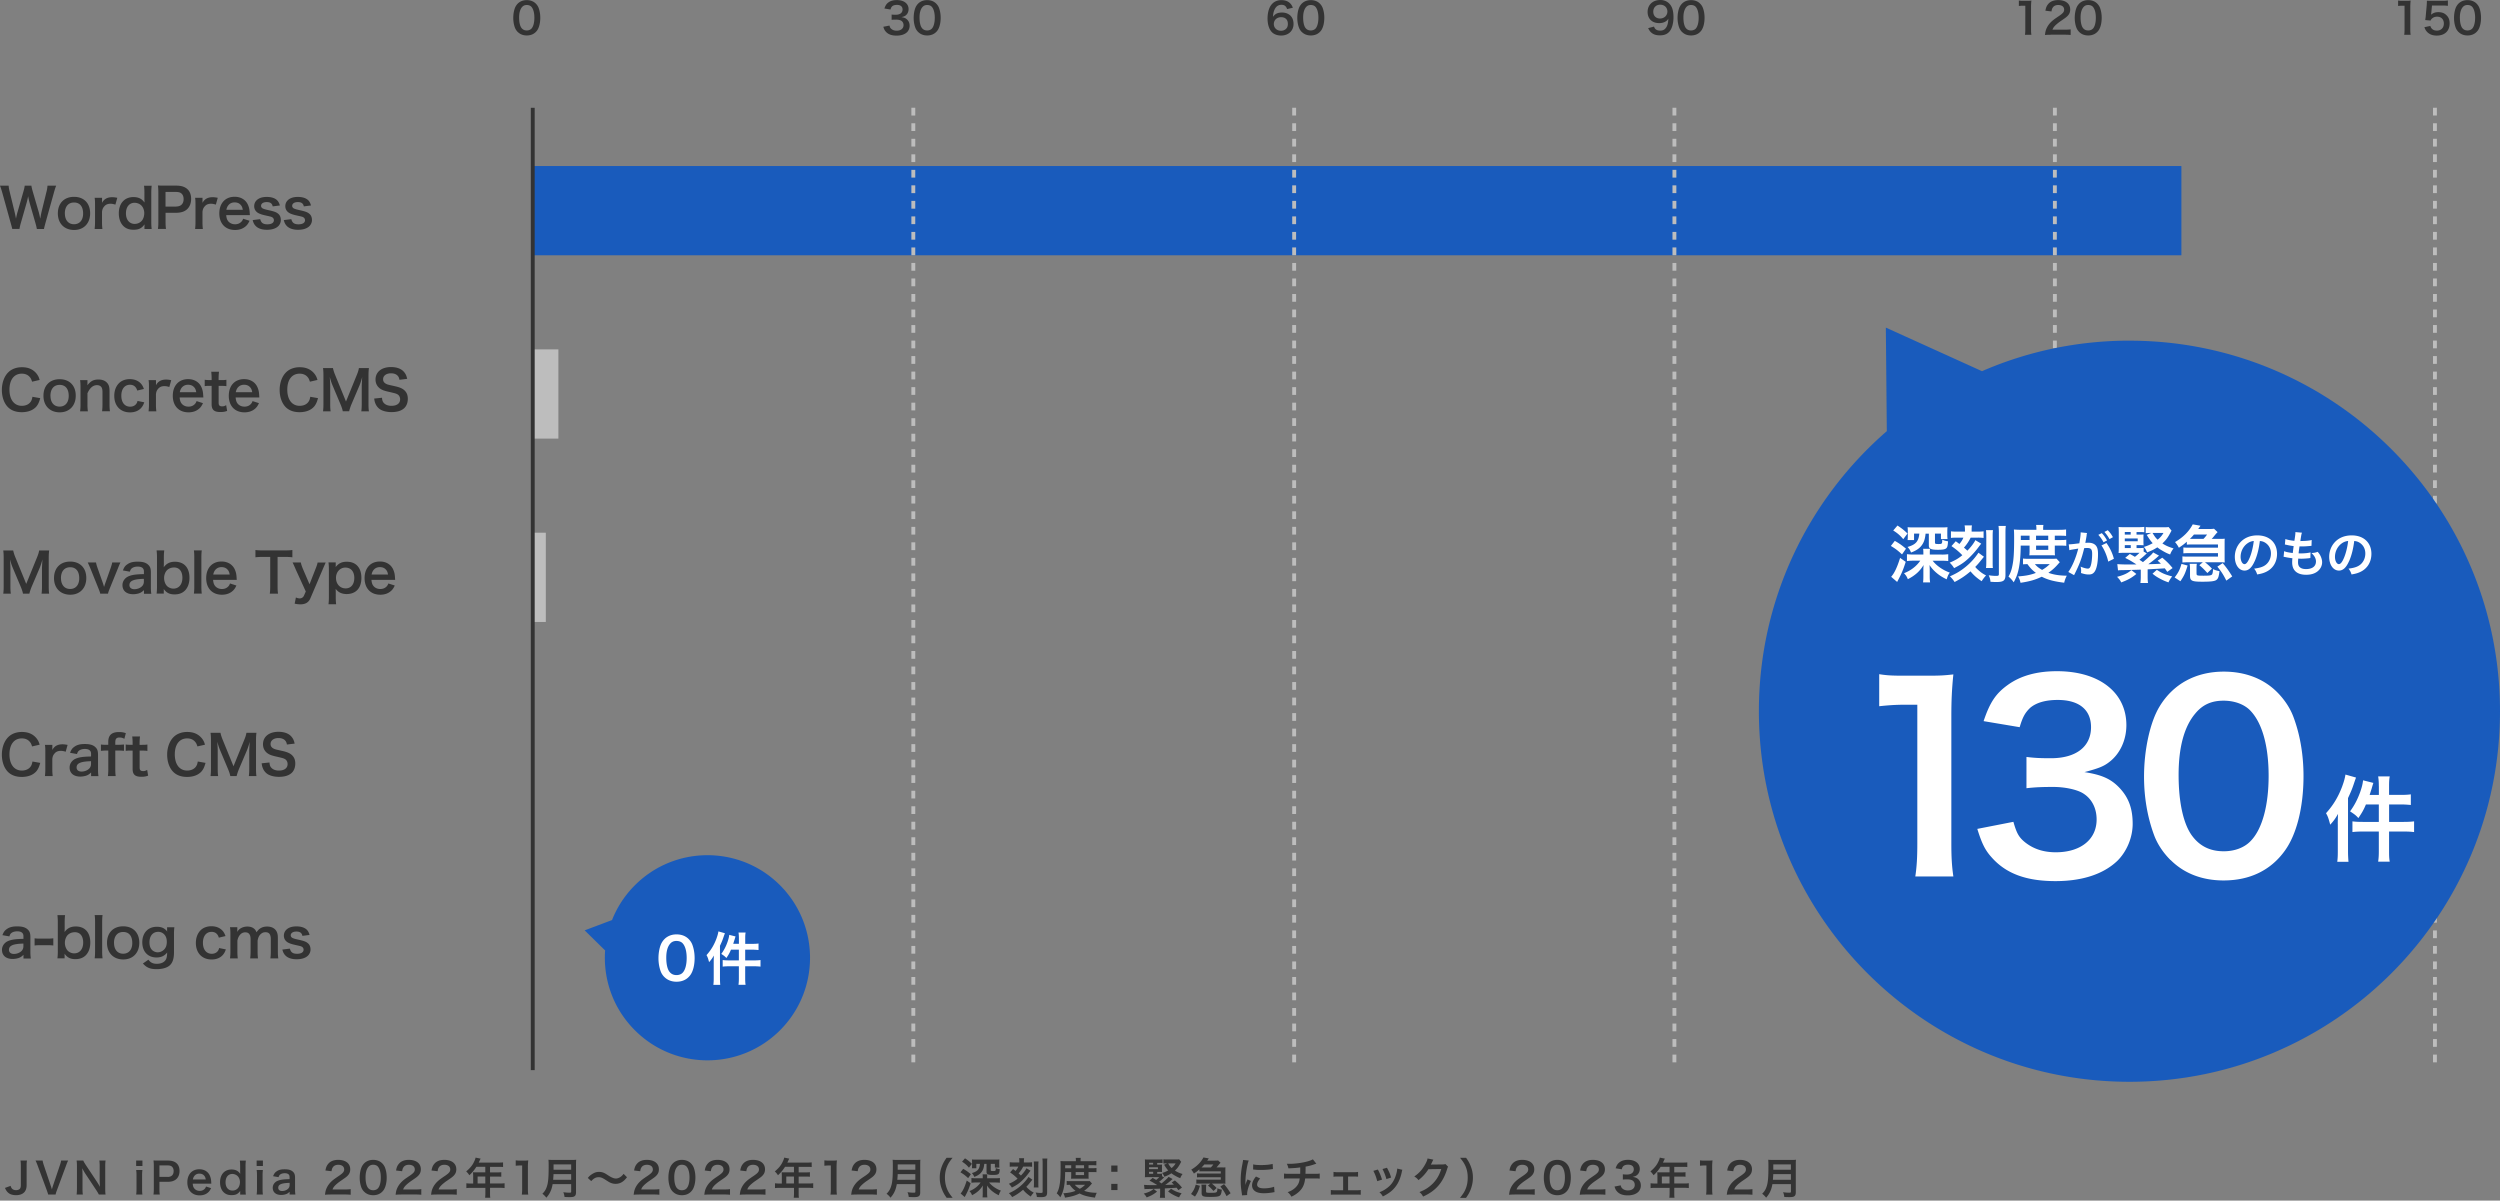
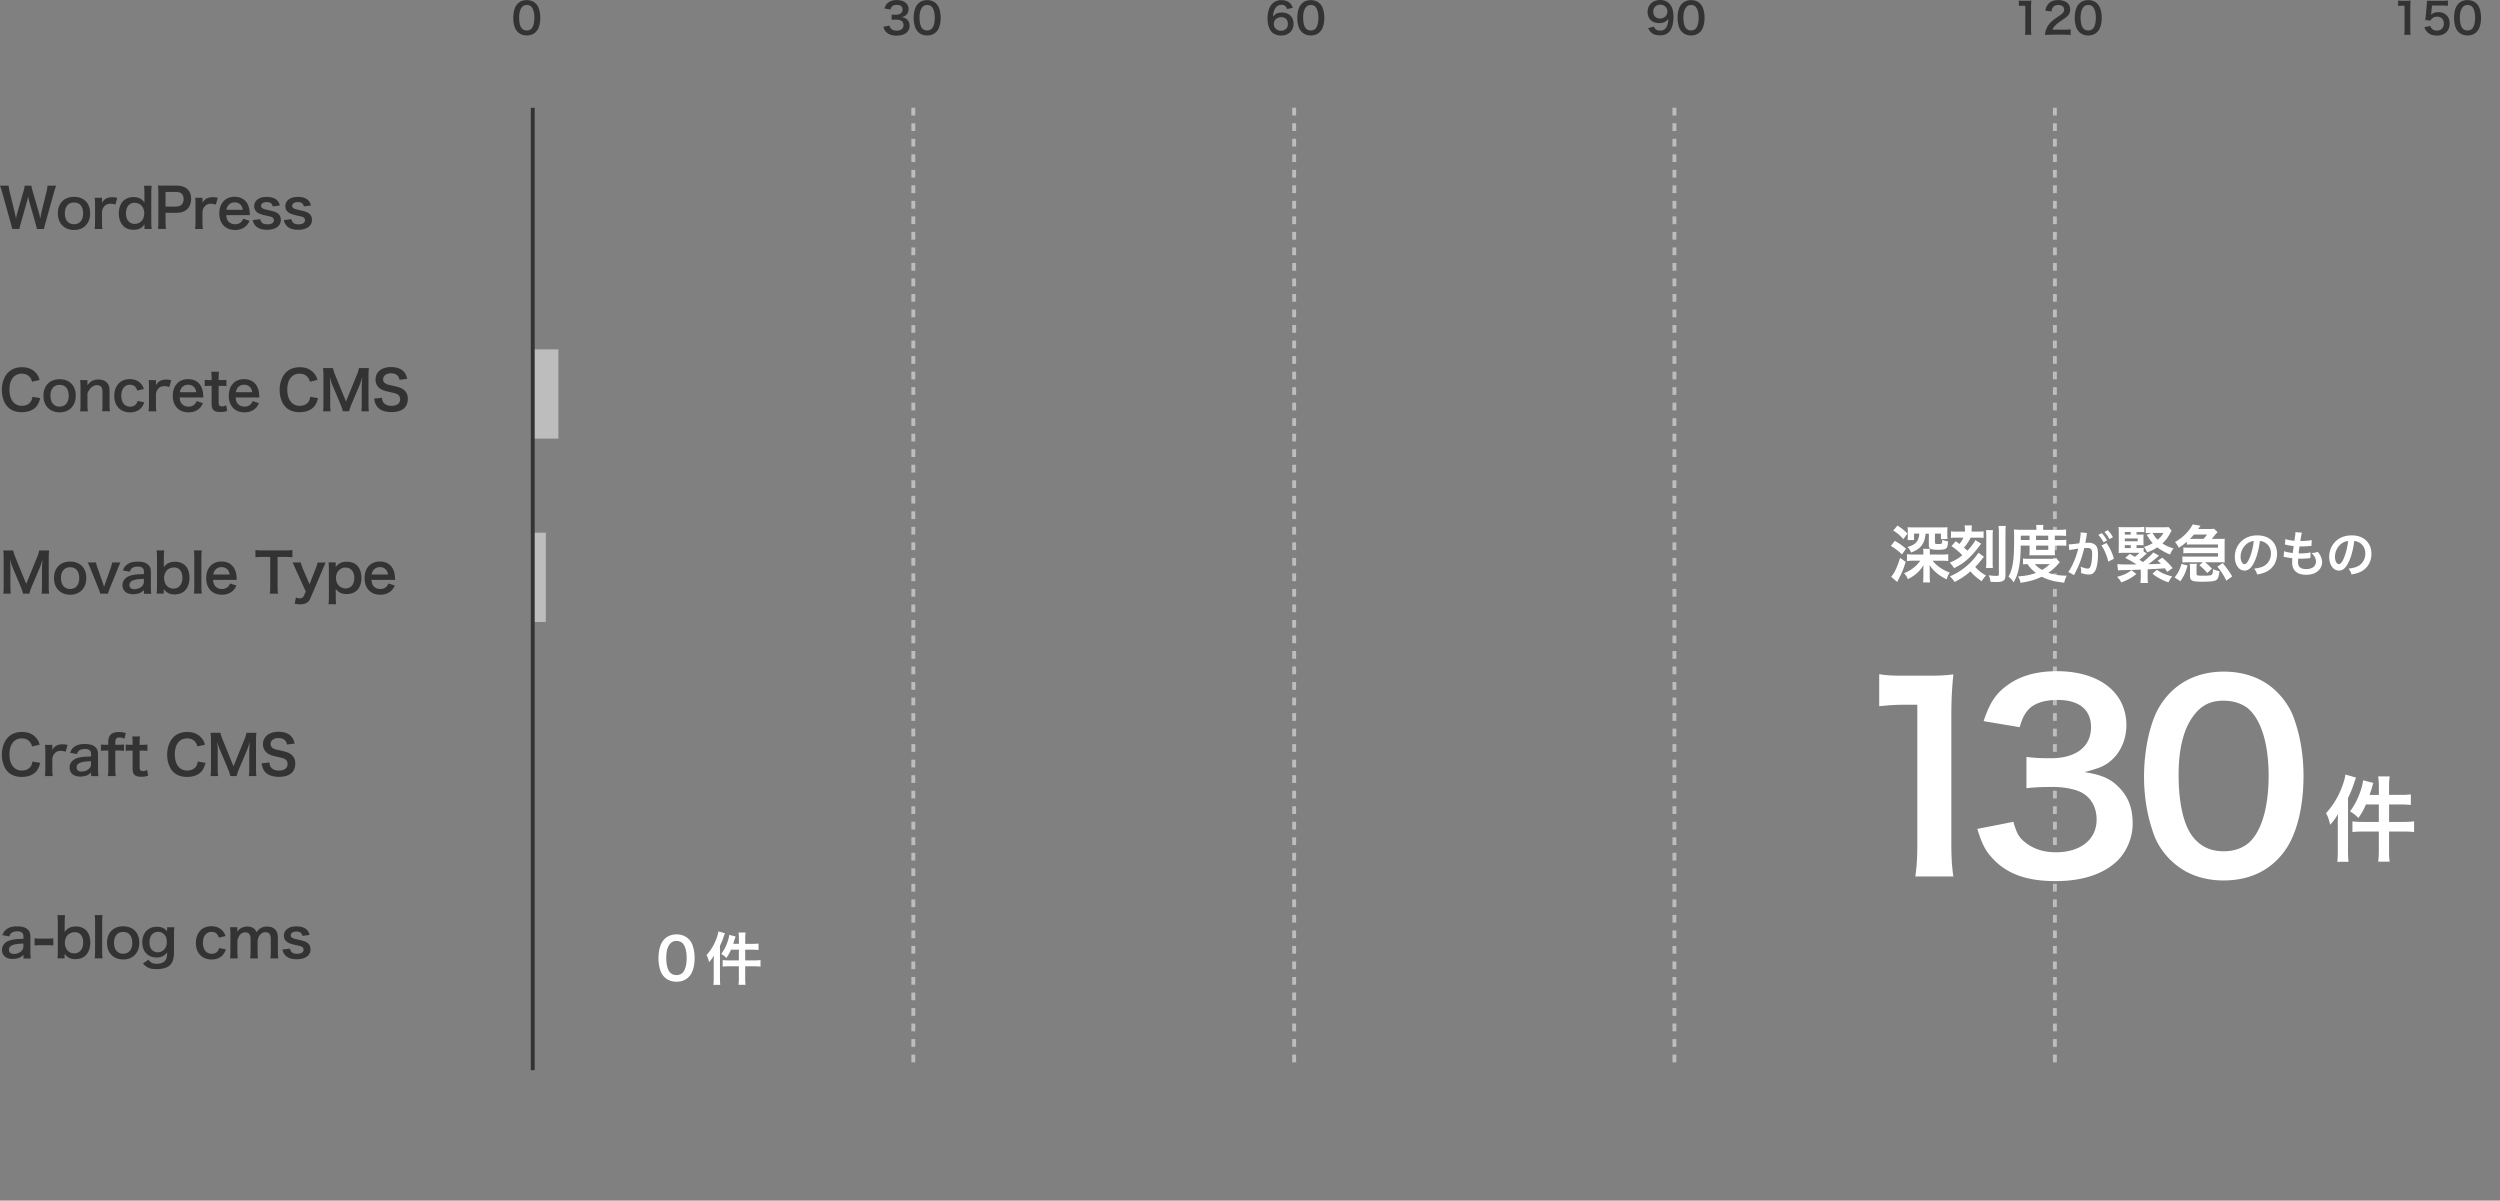
<svg xmlns="http://www.w3.org/2000/svg" width="810" height="389" fill="none">
  <rect width="100%" height="100%" fill="#808080" stroke="none" />
  <g clip-path="url(#a)">
    <path fill="#333" d="M11.943 74.173a19.687 19.687 0 0 0-.427-1.785l-1.886-6.55a25.503 25.503 0 0 1-.516-2.25 22.974 22.974 0 0 1-.528 2.25l-1.873 6.55c-.214.792-.352 1.358-.402 1.785H3.973c-.06-.293-.218-.897-.478-1.81L.69 62.255c-.301-1.018-.477-1.571-.704-2.1h2.816c.038.604.126 1.132.315 1.9l1.634 6.712c.126.541.314 1.446.427 2.062.227-1.093.352-1.584.49-2.074l1.95-6.801c.213-.742.339-1.32.39-1.798h2.162c.05.427.213 1.106.402 1.76l1.973 6.776c.126.453.214.805.49 2.137.06-.268.122-.607.19-1.018.05-.277.188-.968.226-1.132l1.634-6.638a9.993 9.993 0 0 0 .302-1.885h2.816c-.252.603-.402 1.068-.692 2.1L14.696 72.35c-.125.49-.213.805-.251.968a6.329 6.329 0 0 0-.189.868h-2.363l.05-.013ZM18.745 69.145c0-3.281 2.036-5.368 5.242-5.368s5.217 2.074 5.217 5.33c0 3.256-2.061 5.406-5.192 5.406-3.13 0-5.267-2.074-5.267-5.368Zm2.275 0c0 2.162 1.132 3.507 2.954 3.507 1.823 0 2.955-1.32 2.955-3.47 0-2.275-1.069-3.57-2.942-3.57-1.873 0-2.98 1.345-2.98 3.545l.013-.012ZM37.376 66.29c-.742-.213-1.106-.276-1.572-.276-.88 0-1.546.277-2.036.868-.44.515-.616.917-.717 1.76v3.256c0 .955.038 1.458.126 2.288h-2.514c.088-.868.125-1.37.125-2.288v-5.532c0-1.068-.012-1.571-.125-2.288h2.4v1.66c.63-1.257 1.723-1.848 3.307-1.848.428 0 .843.05 1.635.188l-.617 2.213h-.012ZM46.817 73.319c0-.214 0-.403.013-.629-.918 1.282-1.848 1.747-3.558 1.747-1.232 0-2.162-.276-2.942-.892-1.182-.918-1.835-2.514-1.835-4.425 0-3.219 1.848-5.268 4.752-5.268 1.093 0 1.986.264 2.678.805.314.251.515.452.892.968 0-.143-.004-.331-.012-.566-.013-.126-.013-.453-.013-.754v-1.76c0-1.056-.038-1.635-.126-2.377h2.477a20.481 20.481 0 0 0-.126 2.364v9.278c0 1.043.038 1.61.126 2.376h-2.338v-.868h.012Zm-3.13-.78c.93 0 1.835-.44 2.363-1.157.44-.578.692-1.445.692-2.363 0-.868-.34-1.785-.843-2.338-.54-.604-1.445-.981-2.288-.981-1.71 0-2.803 1.333-2.803 3.432 0 2.1 1.131 3.42 2.891 3.42l-.012-.013ZM51.167 74.173c.1-.704.138-1.32.138-2.275v-9.53c0-.842-.037-1.483-.138-2.275.754.038 1.307.05 2.238.05h3.683c1.71 0 2.904.403 3.747 1.258.716.703 1.093 1.76 1.093 3.03 0 1.332-.402 2.426-1.181 3.243-.868.867-2.062 1.27-3.747 1.27h-3.356v2.941c0 .956.037 1.622.138 2.288H51.167Zm5.82-7.254c1.622 0 2.502-.867 2.502-2.413 0-.704-.188-1.283-.578-1.685-.402-.44-.98-.628-1.923-.628H53.63v4.74h3.357v-.014ZM69.924 66.29c-.742-.213-1.106-.276-1.571-.276-.88 0-1.546.277-2.037.868-.44.515-.616.917-.716 1.76v3.256c0 .955.037 1.458.125 2.288h-2.514c.088-.868.126-1.37.126-2.288v-5.532c0-1.068-.013-1.571-.126-2.288h2.401v1.66c.629-1.257 1.723-1.848 3.306-1.848.428 0 .843.05 1.635.188l-.616 2.213h-.013ZM73.293 69.71c.088.969.252 1.459.654 1.974.516.629 1.308.98 2.2.98.893 0 1.597-.313 2.112-.88.214-.25.34-.44.516-.917l2.074.666c-.402.843-.629 1.182-1.069 1.622-.917.893-2.15 1.358-3.633 1.358-3.118 0-5.091-2.074-5.091-5.368 0-3.294 1.948-5.393 4.966-5.393 2.061 0 3.683 1.018 4.387 2.778.34.842.453 1.483.515 2.678 0 .037 0 .088.038.49h-7.656l-.013.013Zm5.369-1.747c-.126-.78-.34-1.257-.78-1.685-.478-.477-1.069-.704-1.898-.704-1.37 0-2.376.918-2.64 2.402h5.318v-.013ZM84.306 71.005c.302 1.195.956 1.672 2.326 1.672s2.112-.515 2.112-1.332c0-.352-.176-.692-.453-.88-.34-.227-.44-.252-1.848-.566-1.395-.302-1.936-.478-2.54-.754-1.005-.478-1.546-1.32-1.546-2.339 0-.616.19-1.194.541-1.634.717-.918 1.924-1.37 3.52-1.37 1.446 0 2.59.352 3.307 1.018.452.44.704.88.955 1.748l-2.326.301c-.188-.968-.792-1.395-1.936-1.395s-1.835.49-1.835 1.232c0 .34.188.628.54.83.39.188.755.301 1.76.528 1.798.39 2.515.628 3.093 1.068.691.49 1.018 1.22 1.018 2.188 0 .716-.34 1.496-.867 1.986-.805.754-2.037 1.144-3.646 1.144-1.81 0-3.168-.54-3.922-1.571-.315-.428-.478-.78-.692-1.572l2.414-.302h.025ZM94.389 71.005c.301 1.195.955 1.672 2.325 1.672s2.112-.515 2.112-1.332c0-.352-.175-.692-.452-.88-.34-.227-.44-.252-1.848-.566-1.396-.302-1.936-.478-2.54-.754-1.005-.478-1.546-1.32-1.546-2.339 0-.616.189-1.194.54-1.634.717-.918 1.924-1.37 3.52-1.37 1.447 0 2.59.352 3.307 1.018.453.44.704.88.956 1.748l-2.326.301c-.189-.968-.792-1.395-1.936-1.395s-1.836.49-1.836 1.232c0 .34.189.628.54.83.39.188.755.301 1.76.528 1.799.39 2.515.628 3.094 1.068.691.49 1.018 1.22 1.018 2.188 0 .716-.34 1.496-.868 1.986-.804.754-2.036 1.144-3.645 1.144-1.81 0-3.168-.54-3.923-1.571-.314-.428-.478-.78-.691-1.572l2.413-.302h.026ZM167.758 10.372a4.065 4.065 0 0 1-.918-1.396c-.365-.98-.541-2.062-.541-3.18 0-1.471.327-2.993.843-3.835.741-1.245 1.986-1.923 3.532-1.923 1.169 0 2.188.39 2.917 1.118.415.415.729.893.918 1.396.364.968.54 2.074.54 3.206 0 1.697-.377 3.193-1.018 4.098-.779 1.081-1.924 1.635-3.357 1.635-1.181 0-2.175-.39-2.904-1.12h-.012Zm4.412-1.069c.616-.654.968-1.936.968-3.558 0-1.622-.352-2.866-.968-3.545-.327-.377-.88-.578-1.508-.578-.667 0-1.144.226-1.547.704-.603.716-.917 1.848-.917 3.356 0 1.509.264 2.653.704 3.294.427.604 1.005.893 1.772.893.604 0 1.144-.214 1.496-.579v.013Z" />
-     <path fill="#195BBC" d="M706.773 53.795H172.61V82.71h534.163V53.795Z" />
    <path fill="#BDBDBD" d="M180.92 113.196h-8.209v28.915h8.209v-28.915ZM176.847 172.598h-4.136v28.915h4.136v-28.915Z" />
    <path fill="#333" d="M13.037 128.986c-.34 1.27-.654 1.962-1.182 2.64-1.005 1.232-2.69 1.924-4.802 1.924-1.924 0-3.457-.578-4.526-1.685-1.232-1.282-1.923-3.281-1.923-5.531 0-2.251.741-4.363 2.061-5.683 1.056-1.068 2.64-1.672 4.4-1.672 1.37 0 2.414.264 3.382.843a5.342 5.342 0 0 1 1.86 1.923c.215.365.34.691.541 1.358l-2.451.566c-.252-.78-.402-1.107-.754-1.509-.604-.717-1.484-1.094-2.565-1.094-2.502 0-4.01 1.949-4.01 5.192 0 3.244 1.546 5.23 4.01 5.23 1.232 0 2.288-.478 2.854-1.307.301-.44.44-.805.578-1.622l2.514.44.013-.013ZM14.08 128.232c0-3.281 2.037-5.368 5.243-5.368 3.206 0 5.217 2.074 5.217 5.33 0 3.257-2.061 5.406-5.192 5.406-3.13 0-5.267-2.074-5.267-5.368Zm2.276 0c0 2.163 1.131 3.508 2.954 3.508 1.823 0 2.955-1.32 2.955-3.47 0-2.276-1.069-3.571-2.942-3.571-1.873 0-2.98 1.346-2.98 3.546l.013-.013ZM25.948 133.261c.1-.754.138-1.308.138-2.288v-5.532c0-.968-.037-1.571-.138-2.288h2.389v.93c0 .264 0 .315-.038.755 1.069-1.371 2.012-1.873 3.596-1.873 1.357 0 2.363.44 2.992 1.307.427.578.603 1.282.603 2.464v4.224c0 .968.038 1.635.138 2.288h-2.552c.088-.792.126-1.395.126-2.288v-3.91c0-.741-.088-1.219-.302-1.546-.276-.452-.804-.716-1.483-.716-1.27 0-2.3.88-3.08 2.627v3.558c0 .867.038 1.534.138 2.288h-2.54.013ZM44.466 126.535c-.188-.541-.314-.792-.54-1.069-.428-.528-1.044-.804-1.81-.804-1.723 0-2.804 1.358-2.804 3.545 0 2.188 1.094 3.558 2.866 3.558.88 0 1.584-.352 2.024-.981.164-.251.252-.44.352-.88l2.188.44c-.252.704-.427 1.069-.742 1.496-.842 1.157-2.2 1.773-3.872 1.773-3.105 0-5.104-2.1-5.104-5.356 0-1.659.528-3.08 1.496-4.073.867-.88 2.1-1.345 3.545-1.345 1.723 0 3.105.666 3.948 1.898.226.352.364.629.616 1.283l-2.15.515h-.013ZM54.85 125.378c-.741-.213-1.106-.276-1.57-.276-.881 0-1.547.276-2.038.867-.44.516-.616.918-.716 1.76v3.256c0 .956.038 1.459.126 2.288h-2.515c.088-.867.126-1.37.126-2.288v-5.531c0-1.069-.013-1.572-.126-2.288h2.401v1.659c.629-1.257 1.723-1.848 3.307-1.848.427 0 .842.05 1.634.189l-.616 2.212h-.013ZM58.208 128.798c.088.968.251 1.458.653 1.974.516.628 1.308.98 2.2.98.893 0 1.597-.314 2.112-.88.214-.251.34-.44.516-.917l2.074.666c-.402.842-.628 1.182-1.068 1.622-.918.892-2.15 1.357-3.621 1.357-3.118 0-5.092-2.074-5.092-5.368 0-3.294 1.949-5.393 4.966-5.393 2.062 0 3.684 1.018 4.388 2.778.34.843.452 1.484.515 2.678 0 .038 0 .088.038.49h-7.656l-.025.013Zm5.368-1.748c-.126-.779-.34-1.257-.78-1.684-.477-.478-1.068-.704-1.898-.704-1.37 0-2.376.918-2.64 2.401h5.318v-.013ZM70.955 120.45c-.075.616-.126 1.37-.126 2.162v.541h.742c.83 0 1.22-.013 1.785-.101v2.075c-.578-.088-.917-.101-1.722-.101h-.792v5.456c0 .868.314 1.182 1.157 1.182.452 0 .741-.088 1.282-.39l.314 1.861c-.754.277-1.282.365-2.2.365-2.024 0-2.829-.717-2.829-2.565v-5.921H67.9c-.654 0-.98.012-1.571.1v-2.074c.515.088.842.1 1.584.1h.653v-.54c0-.754-.05-1.534-.125-2.162h2.514v.012ZM76.349 128.798c.088.968.251 1.458.653 1.974.516.628 1.308.98 2.2.98.893 0 1.597-.314 2.113-.88.213-.251.339-.44.515-.917l2.074.666c-.402.842-.628 1.182-1.068 1.622-.918.892-2.15 1.357-3.62 1.357-3.119 0-5.092-2.074-5.092-5.368 0-3.294 1.948-5.393 4.965-5.393 2.062 0 3.684 1.018 4.388 2.778.34.843.453 1.484.515 2.678 0 .038 0 .088.038.49h-7.656l-.025.013Zm5.368-1.748c-.126-.779-.34-1.257-.78-1.684-.477-.478-1.068-.704-1.898-.704-1.37 0-2.376.918-2.64 2.401h5.318v-.013ZM103.038 128.986c-.339 1.27-.653 1.962-1.181 2.64-1.006 1.232-2.69 1.924-4.803 1.924-1.923 0-3.457-.578-4.526-1.685-1.232-1.282-1.923-3.281-1.923-5.531 0-2.251.742-4.363 2.062-5.683 1.056-1.068 2.64-1.672 4.4-1.672 1.37 0 2.414.264 3.382.843a5.487 5.487 0 0 1 1.873 1.923c.214.365.339.691.54 1.358l-2.451.566c-.251-.78-.402-1.107-.754-1.509-.604-.717-1.484-1.094-2.565-1.094-2.502 0-4.01 1.949-4.01 5.192 0 3.244 1.546 5.23 4.01 5.23 1.232 0 2.288-.478 2.854-1.307.302-.44.44-.805.578-1.622l2.514.44v-.013ZM111.059 133.261c-.088-.566-.364-1.396-.779-2.376l-2.54-6.035c-.339-.792-.49-1.269-.892-2.69.075.93.138 2.376.138 2.766v5.77c0 1.22.038 1.886.138 2.565h-2.464c.101-.704.138-1.396.138-2.565v-8.838c0-1.144-.037-1.886-.138-2.602h3.219c.125.616.352 1.358.653 2.099l3.571 8.738 3.557-8.738c.352-.867.516-1.42.629-2.099h3.244c-.101.842-.139 1.42-.139 2.602v8.838c0 1.283.038 1.924.139 2.565h-2.464c.1-.717.138-1.358.138-2.565v-5.846c.075-1.533.126-2.426.138-2.69a21.757 21.757 0 0 1-.805 2.565l-2.64 6.197c-.352.83-.666 1.811-.779 2.339h-2.074.012ZM123.769 128.898c.076.792.176 1.144.491 1.547.515.666 1.42 1.043 2.564 1.043 1.76 0 2.817-.792 2.817-2.112 0-.716-.34-1.32-.881-1.622-.528-.276-.628-.301-3.067-.867-1.32-.302-2.024-.578-2.665-1.069-.893-.704-1.358-1.672-1.358-2.854 0-2.451 1.974-4.035 5.004-4.035 2.011 0 3.52.616 4.387 1.785.44.578.654 1.106.868 2.037l-2.515.301c-.1-.603-.226-.892-.528-1.257-.452-.54-1.232-.842-2.2-.842-1.534 0-2.565.779-2.565 1.923 0 .742.39 1.245 1.195 1.597.39.164.528.189 2.489.629 1.395.301 2.238.628 2.866 1.068 1.006.742 1.459 1.71 1.459 3.03 0 1.245-.39 2.276-1.107 2.992-.93.893-2.325 1.333-4.211 1.333-1.446 0-2.854-.352-3.696-.918-.704-.478-1.22-1.144-1.547-2.011-.163-.403-.226-.742-.339-1.459l2.539-.264v.025ZM7.443 192.348c-.088-.566-.365-1.395-.78-2.376l-2.54-6.034c-.339-.792-.49-1.27-.892-2.691.076.931.138 2.376.138 2.766v5.771c0 1.219.038 1.885.139 2.564H1.056c.1-.704.138-1.395.138-2.564v-8.838c0-1.144-.037-1.886-.138-2.603h3.219c.125.616.352 1.358.653 2.1l3.57 8.737 3.559-8.737c.351-.868.515-1.421.628-2.1h3.244c-.101.843-.139 1.421-.139 2.603v8.838c0 1.282.038 1.923.139 2.564h-2.465c.101-.716.139-1.358.139-2.564v-5.846c.075-1.534.126-2.427.138-2.691a21.779 21.779 0 0 1-.804 2.565l-2.64 6.198c-.353.83-.667 1.81-.78 2.338H7.443ZM17.5 187.32c0-3.282 2.037-5.369 5.242-5.369 3.206 0 5.218 2.075 5.218 5.331 0 3.256-2.062 5.406-5.192 5.406-3.13 0-5.268-2.075-5.268-5.368Zm2.263 0c0 2.162 1.131 3.507 2.954 3.507 1.823 0 2.955-1.32 2.955-3.47 0-2.275-1.069-3.57-2.942-3.57-1.873 0-2.98 1.345-2.98 3.545l.013-.012ZM32.473 192.348c-.1-.477-.176-.691-.528-1.571l-2.69-6.688a43.199 43.199 0 0 0-.83-1.848h2.69c.05.389.214.98.44 1.634l1.798 5.104c.1.277.264.805.364 1.182.126-.39.264-.83.39-1.182l1.798-5.104c.277-.83.365-1.144.44-1.634h2.678c-.252.49-.453.98-.792 1.848l-2.716 6.688c-.352.893-.402 1.056-.528 1.571h-2.514ZM46.629 191.204c-.704.667-1.144.918-1.86 1.107a6.342 6.342 0 0 1-1.635.213c-2.15 0-3.457-1.106-3.457-2.954 0-1.232.78-2.338 1.986-2.854 1.144-.478 2.452-.654 4.966-.704v-.892c0-1.019-.691-1.547-2.024-1.547-.704 0-1.42.189-1.836.516-.339.251-.49.49-.704 1.131l-2.25-.402c.402-1.019.717-1.484 1.396-1.949.867-.628 1.848-.892 3.369-.892 1.684 0 2.715.301 3.47 1.043.603.566.83 1.232.83 2.426v4.74c0 .93.037 1.408.138 2.2H46.64v-1.144l-.012-.038Zm0-3.658c-3.357.075-4.69.654-4.69 2.024 0 .83.617 1.333 1.597 1.333.93 0 1.848-.352 2.452-.931.427-.427.628-.93.628-1.546v-.88h.013ZM50.74 192.348c.088-.779.125-1.332.125-2.376v-9.278c0-.892-.037-1.508-.125-2.363h2.476c-.088.742-.126 1.32-.126 2.376v1.76c0 .276-.012.717-.037 1.32.918-1.232 2.011-1.785 3.633-1.785 2.954 0 4.702 1.923 4.702 5.192 0 1.722-.49 3.13-1.446 4.123-.83.843-1.949 1.27-3.382 1.27-1.621 0-2.627-.515-3.507-1.747.012.226.012.427.012.628v.868h-2.338l.013.012Zm5.695-8.486c-.994 0-1.81.34-2.402.968-.528.579-.867 1.534-.867 2.452 0 1.106.453 2.213 1.157 2.778a3.086 3.086 0 0 0 1.848.654c1.785 0 2.929-1.37 2.929-3.508 0-2.137-1.056-3.344-2.678-3.344h.013ZM65.373 178.331c-.088.691-.125 1.257-.125 2.3v9.417c0 .93.037 1.521.125 2.288h-2.552c.088-.755.126-1.27.126-2.288v-9.442c0-1.056-.038-1.622-.126-2.288h2.552v.013ZM69.044 187.885c.088.968.252 1.459.654 1.974.516.629 1.308.981 2.2.981.893 0 1.597-.315 2.112-.88.214-.252.34-.44.516-.918l2.074.666c-.402.842-.628 1.182-1.069 1.622-.917.893-2.15 1.358-3.633 1.358-3.118 0-5.091-2.075-5.091-5.368 0-3.294 1.948-5.394 4.965-5.394 2.062 0 3.684 1.019 4.388 2.779.34.842.453 1.483.516 2.677 0 .038 0 .088.037.491h-7.656l-.013.012Zm5.369-1.747c-.126-.78-.34-1.257-.78-1.685-.478-.478-1.069-.704-1.898-.704-1.37 0-2.376.918-2.64 2.401h5.318v-.012ZM89.939 190.06c0 .956.038 1.572.138 2.288h-2.665c.1-.741.138-1.332.138-2.288v-9.617h-2.376c-1.043 0-1.798.038-2.414.126v-2.364c.629.088 1.396.126 2.401.126h6.978c1.27 0 1.923-.038 2.59-.126v2.364c-.654-.088-1.32-.126-2.59-.126h-2.2v9.617ZM95.797 184.428c-.78-1.747-.792-1.798-1.005-2.187h2.677c.088.515.352 1.332.667 2.061l2.149 5.004 1.949-4.978c.427-1.069.566-1.509.666-2.075h2.628c-.101.227-.428.956-.956 2.188l-4.01 9.416c-.566 1.333-1.61 1.949-3.244 1.949-.528 0-1.043-.051-1.848-.214l.403-2.012c.49.214.83.302 1.232.302.616 0 1.131-.339 1.37-.88l.604-1.358-3.294-7.216h.012ZM108.771 183.108c0 .189 0 .39-.013.616.968-1.232 2.012-1.722 3.596-1.722 1.408 0 2.539.427 3.344 1.232.93.955 1.395 2.275 1.395 4.048 0 3.243-1.785 5.192-4.777 5.192-1.546 0-2.715-.541-3.558-1.685 0 .143.005.331.013.566.013.126.013.44.013.754v1.333c0 1.043.037 1.597.125 2.338h-2.476c.088-.829.125-1.42.125-2.325v-8.864c0-1.018-.037-1.609-.125-2.363h2.338v.88Zm3.155.779c-1.747 0-3.067 1.446-3.067 3.332 0 2.011 1.307 3.42 3.13 3.42 1.723 0 2.804-1.308 2.804-3.382 0-2.075-1.094-3.357-2.867-3.357v-.013ZM120.35 187.885c.088.968.251 1.459.653 1.974.516.629 1.308.981 2.201.981.892 0 1.596-.315 2.112-.88.213-.252.339-.44.515-.918l2.074.666c-.402.842-.628 1.182-1.068 1.622-.918.893-2.15 1.358-3.621 1.358-3.118 0-5.091-2.075-5.091-5.368 0-3.294 1.948-5.394 4.965-5.394 2.062 0 3.684 1.019 4.388 2.779.339.842.453 1.483.515 2.677 0 .038 0 .088.038.491h-7.656l-.025.012Zm5.368-1.747c-.126-.78-.34-1.257-.78-1.685-.477-.478-1.068-.704-1.898-.704-1.37 0-2.376.918-2.64 2.401h5.318v-.012ZM13.037 247.161c-.34 1.27-.654 1.961-1.182 2.64-1.005 1.232-2.69 1.924-4.802 1.924-1.924 0-3.457-.579-4.526-1.685-1.232-1.282-1.923-3.281-1.923-5.531 0-2.251.741-4.363 2.061-5.683 1.056-1.068 2.64-1.672 4.4-1.672 1.37 0 2.414.264 3.382.842a5.345 5.345 0 0 1 1.86 1.924c.215.364.34.691.541 1.358l-2.451.565c-.252-.779-.402-1.106-.754-1.508-.604-.717-1.484-1.094-2.565-1.094-2.502 0-4.01 1.949-4.01 5.192 0 3.244 1.546 5.23 4.01 5.23 1.232 0 2.288-.478 2.854-1.307.301-.44.44-.805.578-1.622l2.514.44.013-.013ZM21.271 243.553c-.741-.214-1.106-.277-1.571-.277-.88 0-1.546.277-2.037.868-.44.515-.616.918-.716 1.76v3.256c0 .956.038 1.458.126 2.288h-2.515c.088-.867.126-1.37.126-2.288v-5.532c0-1.068-.013-1.571-.126-2.288h2.401V243c.629-1.257 1.723-1.848 3.307-1.848.427 0 .842.05 1.634.188l-.616 2.213h-.013ZM29.506 250.292c-.704.666-1.144.917-1.86 1.106a6.343 6.343 0 0 1-1.635.214c-2.15 0-3.457-1.107-3.457-2.955 0-1.232.78-2.338 1.986-2.853 1.144-.478 2.451-.654 4.966-.704v-.893c0-1.018-.692-1.546-2.024-1.546-.704 0-1.42.188-1.836.515-.34.251-.49.49-.704 1.131l-2.25-.402c.402-1.018.717-1.483 1.395-1.948.868-.629 1.849-.893 3.37-.893 1.684 0 2.715.302 3.47 1.043.603.566.83 1.232.83 2.427v4.739c0 .931.037 1.408.137 2.2H29.52v-1.144l-.013-.037Zm0-3.659c-3.357.076-4.69.654-4.69 2.024 0 .83.617 1.333 1.597 1.333.93 0 1.848-.352 2.452-.93.427-.428.628-.931.628-1.547v-.88h.013ZM34.371 243.176c-.666 0-1.131.038-1.672.101v-2.062c.49.075 1.019.1 1.66.1h.716v-.93c0-2.187 1.107-3.206 3.508-3.206.792 0 1.37.088 2.187.352l-.477 1.848c-.528-.301-.968-.427-1.572-.427-1.018 0-1.37.427-1.37 1.634v.729h.83c.704 0 1.257-.037 1.986-.1v2.062c-.616-.076-1.094-.101-1.949-.101h-.867v5.972c0 1.005.038 1.521.126 2.288h-2.515c.088-.83.126-1.371.126-2.288v-5.972h-.717ZM45.359 238.625c-.076.616-.126 1.37-.126 2.162v.541h.742c.83 0 1.22-.013 1.785-.101v2.075c-.578-.088-.918-.101-1.722-.101h-.792v5.456c0 .868.314 1.182 1.156 1.182.453 0 .742-.088 1.283-.39l.314 1.861c-.754.276-1.282.364-2.2.364-2.024 0-2.829-.716-2.829-2.564v-5.922h-.666c-.654 0-.98.013-1.572.101v-2.074c.516.088.843.1 1.584.1h.654v-.54c0-.755-.05-1.534-.126-2.163h2.515v.013ZM66.593 247.161c-.34 1.27-.654 1.961-1.182 2.64-1.006 1.232-2.69 1.924-4.803 1.924-1.923 0-3.457-.579-4.525-1.685-1.232-1.282-1.924-3.281-1.924-5.531 0-2.251.742-4.363 2.062-5.683 1.056-1.068 2.64-1.672 4.4-1.672 1.37 0 2.414.264 3.382.842a5.487 5.487 0 0 1 1.873 1.924c.214.364.34.691.54 1.358l-2.45.565c-.252-.779-.403-1.106-.755-1.508-.604-.717-1.484-1.094-2.565-1.094-2.502 0-4.01 1.949-4.01 5.192 0 3.244 1.546 5.23 4.01 5.23 1.232 0 2.288-.478 2.854-1.307.302-.44.44-.805.578-1.622l2.515.44v-.013ZM74.613 251.436c-.088-.566-.364-1.396-.78-2.376l-2.539-6.035c-.339-.792-.49-1.27-.892-2.69.075.93.138 2.376.138 2.766v5.77c0 1.219.038 1.886.138 2.565h-2.464c.1-.704.139-1.396.139-2.565v-8.838c0-1.144-.038-1.886-.139-2.602h3.219c.125.616.352 1.357.653 2.099l3.57 8.738 3.559-8.738c.352-.867.515-1.42.628-2.099h3.244c-.1.842-.139 1.42-.139 2.602v8.838c0 1.282.038 1.923.139 2.565h-2.464c.1-.717.138-1.358.138-2.565v-5.846c.075-1.534.126-2.426.138-2.69a21.756 21.756 0 0 1-.804 2.564l-2.64 6.198c-.352.83-.667 1.811-.78 2.339h-2.074.012ZM87.311 247.073c.075.792.176 1.144.49 1.546.516.667 1.42 1.044 2.565 1.044 1.76 0 2.816-.792 2.816-2.112 0-.717-.34-1.32-.88-1.622-.528-.276-.629-.302-3.068-.867-1.32-.302-2.024-.579-2.665-1.069-.892-.704-1.358-1.672-1.358-2.854 0-2.451 1.974-4.035 5.004-4.035 2.012 0 3.52.616 4.388 1.785.44.578.653 1.106.867 2.037l-2.514.301c-.1-.603-.227-.892-.528-1.257-.453-.54-1.232-.842-2.2-.842-1.534 0-2.565.779-2.565 1.923 0 .742.39 1.245 1.194 1.597.39.163.528.188 2.49.628 1.395.302 2.237.629 2.866 1.069 1.006.742 1.458 1.71 1.458 3.03 0 1.245-.39 2.275-1.106 2.992-.93.893-2.326 1.333-4.212 1.333-1.445 0-2.853-.352-3.696-.918-.704-.478-1.22-1.144-1.546-2.012-.163-.402-.226-.741-.34-1.458l2.54-.264v.025ZM7.593 309.379c-.704.666-1.144.918-1.86 1.106a6.3 6.3 0 0 1-1.635.214c-2.15 0-3.457-1.106-3.457-2.954 0-1.232.78-2.339 1.986-2.854 1.144-.478 2.452-.654 4.966-.704v-.893c0-1.018-.691-1.546-2.024-1.546-.704 0-1.42.189-1.835.515-.34.252-.49.491-.704 1.132l-2.25-.402c.402-1.019.716-1.484 1.395-1.949.867-.629 1.848-.893 3.37-.893 1.684 0 2.715.302 3.469 1.044.603.566.83 1.232.83 2.426v4.74c0 .93.037 1.408.138 2.2H7.606v-1.144l-.013-.038Zm0-3.658c-3.356.075-4.689.653-4.689 2.024 0 .829.616 1.332 1.597 1.332.93 0 1.848-.352 2.451-.93.428-.427.629-.93.629-1.546v-.88h.012ZM11.214 304.011c.515.075.955.1 1.66.1H15.6c.717 0 1.157-.037 1.672-.1v2.338c-.578-.088-.955-.1-1.672-.1h-2.728c-.691 0-1.068.012-1.66.1v-2.338ZM18.606 310.523c.088-.78.126-1.333.126-2.376v-9.278c0-.893-.038-1.509-.126-2.364h2.477c-.088.742-.126 1.32-.126 2.376v1.76c0 .277-.012.717-.038 1.321.918-1.233 2.012-1.786 3.634-1.786 2.954 0 4.702 1.924 4.702 5.192 0 1.723-.49 3.131-1.446 4.124-.83.842-1.949 1.27-3.382 1.27-1.622 0-2.627-.516-3.508-1.748.013.227.013.428.013.629v.867h-2.338l.012.013Zm5.683-8.486c-.993 0-1.81.339-2.401.968-.529.578-.868 1.534-.868 2.451 0 1.107.453 2.213 1.157 2.779.515.402 1.194.654 1.848.654 1.785 0 2.929-1.371 2.929-3.508s-1.056-3.344-2.678-3.344h.013ZM33.227 296.506c-.088.691-.125 1.257-.125 2.3v9.416c0 .931.037 1.522.125 2.288h-2.552c.088-.754.126-1.269.126-2.288v-9.441c0-1.056-.038-1.622-.126-2.288h2.552v.013ZM34.673 305.494c0-3.281 2.036-5.368 5.242-5.368s5.218 2.075 5.218 5.331c0 3.256-2.062 5.406-5.193 5.406-3.13 0-5.267-2.075-5.267-5.369Zm2.275 0c0 2.163 1.132 3.508 2.955 3.508 1.823 0 2.954-1.32 2.954-3.47 0-2.275-1.069-3.57-2.942-3.57-1.873 0-2.98 1.345-2.98 3.545l.013-.013ZM48.087 310.938c.691.955 1.458 1.333 2.728 1.333 1.358 0 2.401-.478 2.892-1.32.301-.528.427-1.145.452-2.339-.88 1.106-1.923 1.609-3.457 1.609-2.804 0-4.601-1.923-4.601-4.928 0-3.004 1.848-5.016 4.701-5.016 1.572 0 2.603.478 3.37 1.546-.038-.352-.038-.389-.038-.578v-.804h2.364a16.215 16.215 0 0 0-.126 2.2v5.896c0 2.112-.453 3.47-1.484 4.337-.88.717-2.338 1.131-4.161 1.131-2.062 0-3.218-.477-4.425-1.835l1.76-1.219.025-.013Zm1.144-3.181c.44.478 1.194.792 1.873.792.968 0 1.949-.565 2.452-1.395.34-.541.49-1.194.49-2.012 0-1.131-.352-2.011-1.056-2.602a2.657 2.657 0 0 0-1.71-.629c-1.76 0-2.854 1.32-2.854 3.42 0 1.043.277 1.898.805 2.426ZM70.905 303.797c-.189-.54-.314-.792-.54-1.068-.428-.528-1.044-.805-1.811-.805-1.722 0-2.803 1.358-2.803 3.545 0 2.188 1.093 3.558 2.866 3.558.88 0 1.584-.352 2.024-.981.163-.251.251-.44.352-.88l2.187.44c-.251.704-.427 1.069-.741 1.496-.843 1.157-2.2 1.773-3.872 1.773-3.093 0-5.105-2.099-5.105-5.355 0-1.66.528-3.081 1.496-4.074.868-.88 2.1-1.345 3.546-1.345 1.722 0 3.092.666 3.947 1.898.227.352.365.629.616 1.283l-2.15.515h-.012ZM74.525 310.523c.088-.754.126-1.333.126-2.288v-5.532c0-1.106-.038-1.621-.126-2.288h2.364v.893c0 .101 0 .365-.013.654.516-1.069 1.81-1.76 3.281-1.76.956 0 1.723.264 2.276.792.314.276.453.515.666 1.056.604-.792.93-1.107 1.484-1.396.578-.314 1.182-.452 1.974-.452 1.131 0 2.036.352 2.64 1.005.578.629.83 1.421.83 2.678v4.35c0 .981.037 1.572.138 2.288H87.6c.1-.716.138-1.257.138-2.288v-3.948c0-1.546-.54-2.25-1.722-2.25-.578 0-1.018.164-1.446.528-.616.528-.892 1.094-1.106 2.188v3.482c0 .968.038 1.572.126 2.288h-2.54c.1-.742.138-1.282.138-2.288v-3.948c0-1.483-.565-2.212-1.71-2.212-.741 0-1.332.302-1.81.918-.39.515-.565.917-.754 1.76v3.482c0 .955.038 1.484.126 2.288H74.525ZM93.924 307.355c.301 1.194.955 1.672 2.326 1.672 1.37 0 2.112-.515 2.112-1.333 0-.352-.176-.691-.453-.88-.34-.226-.44-.251-1.848-.565-1.396-.302-1.936-.478-2.54-.755-1.005-.477-1.546-1.32-1.546-2.338 0-.616.189-1.194.54-1.634.717-.918 1.924-1.371 3.52-1.371 1.447 0 2.59.352 3.307 1.019.453.44.704.88.956 1.747l-2.326.302c-.189-.968-.792-1.396-1.936-1.396s-1.836.491-1.836 1.232c0 .34.189.629.541.83.39.189.754.302 1.76.528 1.798.39 2.514.629 3.093 1.069.691.49 1.018 1.219 1.018 2.187 0 .717-.339 1.496-.867 1.987-.805.754-2.037 1.144-3.646 1.144-1.81 0-3.168-.541-3.923-1.572-.314-.427-.477-.779-.691-1.571l2.414-.302h.025ZM173.239 34.937h-1.257v311.78h1.257V34.937ZM288.183 8.272c.176.641.302.855.654 1.132.452.364 1.006.54 1.672.54 1.37 0 2.238-.704 2.238-1.797 0-.642-.277-1.157-.78-1.459-.327-.188-.98-.327-1.596-.327-.616 0-1.006.013-1.484.063v-1.71c.44.05.742.063 1.345.063 1.383 0 2.2-.64 2.2-1.697 0-.955-.653-1.496-1.823-1.496-.678 0-1.181.15-1.508.427-.277.264-.415.503-.578 1.07l-1.974-.328c.352-1.018.666-1.508 1.307-1.974.704-.515 1.609-.754 2.716-.754 2.313 0 3.809 1.157 3.809 2.955 0 .83-.365 1.584-.955 2.036-.302.239-.604.34-1.346.54.981.152 1.496.39 1.974.931.453.515.666 1.094.666 1.91 0 .743-.314 1.51-.829 2.025-.767.73-1.924 1.119-3.407 1.119-1.622 0-2.728-.415-3.508-1.32-.352-.39-.528-.742-.779-1.546l1.974-.39.012-.013ZM297.486 10.372a4.08 4.08 0 0 1-.918-1.396c-.364-.98-.54-2.062-.54-3.18 0-1.471.327-2.993.842-3.835.742-1.245 1.986-1.923 3.533-1.923 1.169 0 2.187.39 2.916 1.118.415.415.73.893.918 1.396.365.968.541 2.074.541 3.206 0 1.697-.377 3.193-1.019 4.098-.779 1.081-1.923 1.635-3.356 1.635-1.182 0-2.175-.39-2.904-1.12h-.013Zm4.413-1.069c.616-.654.968-1.936.968-3.558 0-1.622-.352-2.866-.968-3.545-.327-.377-.88-.578-1.509-.578-.666 0-1.144.226-1.546.704-.604.716-.918 1.848-.918 3.356 0 1.509.264 2.653.704 3.294.428.604 1.006.893 1.773.893.603 0 1.144-.214 1.496-.579v.013Z" />
    <path fill="#BDBDBD" d="M296.543 344.203h-1.257v-2.514h1.257v2.514Zm0-5.029h-1.257v-2.514h1.257v2.514Zm0-5.029h-1.257v-2.514h1.257v2.514Zm0-5.028h-1.257v-2.515h1.257v2.515Zm0-5.029h-1.257v-2.514h1.257v2.514Zm0-5.029h-1.257v-2.514h1.257v2.514Zm0-5.028h-1.257v-2.515h1.257v2.515Zm0-5.029h-1.257v-2.514h1.257v2.514Zm0-5.029h-1.257v-2.514h1.257v2.514Zm0-5.029h-1.257v-2.514h1.257v2.514Zm0-5.028h-1.257v-2.515h1.257v2.515Zm0-5.029h-1.257v-2.514h1.257v2.514Zm0-5.029h-1.257v-2.514h1.257v2.514Zm0-5.028h-1.257v-2.515h1.257v2.515Zm0-5.029h-1.257v-2.514h1.257v2.514Zm0-5.029h-1.257v-2.514h1.257v2.514Zm0-5.029h-1.257v-2.514h1.257v2.514Zm0-5.028h-1.257V256.2h1.257v2.515Zm0-5.029h-1.257v-2.514h1.257v2.514Zm0-5.029h-1.257v-2.514h1.257v2.514Zm0-5.028h-1.257v-2.515h1.257v2.515Zm0-5.029h-1.257v-2.514h1.257v2.514Zm0-5.029h-1.257v-2.514h1.257v2.514Zm0-5.029h-1.257v-2.514h1.257v2.514Zm0-5.028h-1.257v-2.515h1.257v2.515Zm0-5.029h-1.257v-2.514h1.257v2.514Zm0-5.029h-1.257v-2.514h1.257v2.514Zm0-5.028h-1.257v-2.515h1.257v2.515Zm0-5.029h-1.257v-2.514h1.257v2.514Zm0-5.029h-1.257v-2.514h1.257v2.514Zm0-5.029h-1.257v-2.514h1.257v2.514Zm0-5.028h-1.257v-2.515h1.257v2.515Zm0-5.029h-1.257v-2.514h1.257v2.514Zm0-5.029h-1.257v-2.514h1.257v2.514Zm0-5.028h-1.257v-2.515h1.257v2.515Zm0-5.029h-1.257v-2.514h1.257v2.514Zm0-5.029h-1.257v-2.514h1.257v2.514Zm0-5.029h-1.257v-2.514h1.257v2.514Zm0-5.028h-1.257v-2.515h1.257v2.515Zm0-5.029h-1.257v-2.514h1.257v2.514Zm0-5.029h-1.257v-2.514h1.257v2.514Zm0-5.028h-1.257v-2.515h1.257v2.515Zm0-5.029h-1.257v-2.514h1.257v2.514Zm0-5.029h-1.257v-2.514h1.257v2.514Zm0-5.029h-1.257v-2.514h1.257v2.514Zm0-5.028h-1.257v-2.515h1.257v2.515Zm0-5.029h-1.257v-2.514h1.257v2.514Zm0-5.029h-1.257v-2.514h1.257v2.514Zm0-5.028h-1.257v-2.515h1.257v2.515Zm0-5.03h-1.257v-2.513h1.257v2.514Zm0-5.028h-1.257v-2.514h1.257v2.514Zm0-5.028h-1.257v-2.515h1.257v2.514Zm0-5.03h-1.257v-2.514h1.257v2.515Zm0-5.028h-1.257v-2.514h1.257v2.514Zm0-5.029h-1.257v-2.514h1.257v2.514Zm0-5.028h-1.257v-2.515h1.257v2.515Zm0-5.03h-1.257v-2.513h1.257v2.514Zm0-5.028h-1.257v-2.514h1.257v2.514Zm0-5.029h-1.257v-2.514h1.257v2.514Zm0-5.028h-1.257v-2.515h1.257v2.515Zm0-5.029h-1.257v-2.514h1.257v2.514Zm0-5.029h-1.257v-2.514h1.257v2.514Z" />
    <path fill="#333" d="M417.031 2.954c-.364-1.005-.867-1.395-1.848-1.395-.98 0-1.697.49-2.175 1.433-.339.717-.502 1.383-.565 2.451.741-1.005 1.559-1.382 2.954-1.382 1.396 0 2.602.603 3.206 1.646.327.541.503 1.258.503 2.075 0 2.187-1.66 3.734-4.011 3.734-1.106 0-2.124-.327-2.803-.918-1.019-.88-1.609-2.54-1.609-4.64 0-1.696.427-3.33 1.131-4.274.817-1.106 1.924-1.646 3.369-1.646 1.195 0 2.175.364 2.842 1.056.364.377.565.691.867 1.408l-1.861.44v.012Zm-4.312 4.828c0 1.257.981 2.187 2.339 2.187.804 0 1.508-.364 1.898-.968.214-.314.314-.78.314-1.257 0-1.37-.817-2.175-2.187-2.175-1.371 0-2.364.943-2.364 2.213ZM421.784 10.372a4.065 4.065 0 0 1-.918-1.396c-.365-.98-.541-2.062-.541-3.18 0-1.471.327-2.993.843-3.835.741-1.245 1.986-1.923 3.532-1.923 1.169 0 2.188.39 2.917 1.118.415.415.729.893.918 1.396.364.968.54 2.074.54 3.206 0 1.697-.377 3.193-1.018 4.098-.78 1.081-1.924 1.635-3.357 1.635-1.182 0-2.175-.39-2.904-1.12h-.012Zm4.412-1.069c.616-.654.968-1.936.968-3.558 0-1.622-.352-2.866-.968-3.545-.327-.377-.88-.578-1.508-.578-.667 0-1.144.226-1.547.704-.603.716-.917 1.848-.917 3.356 0 1.509.264 2.653.704 3.294.427.604 1.005.893 1.772.893.604 0 1.144-.214 1.496-.579v.013Z" />
    <path fill="#BDBDBD" d="M419.935 344.203h-1.257v-2.514h1.257v2.514Zm0-5.029h-1.257v-2.514h1.257v2.514Zm0-5.029h-1.257v-2.514h1.257v2.514Zm0-5.028h-1.257v-2.515h1.257v2.515Zm0-5.029h-1.257v-2.514h1.257v2.514Zm0-5.029h-1.257v-2.514h1.257v2.514Zm0-5.028h-1.257v-2.515h1.257v2.515Zm0-5.029h-1.257v-2.514h1.257v2.514Zm0-5.029h-1.257v-2.514h1.257v2.514Zm0-5.029h-1.257v-2.514h1.257v2.514Zm0-5.028h-1.257v-2.515h1.257v2.515Zm0-5.029h-1.257v-2.514h1.257v2.514Zm0-5.029h-1.257v-2.514h1.257v2.514Zm0-5.028h-1.257v-2.515h1.257v2.515Zm0-5.029h-1.257v-2.514h1.257v2.514Zm0-5.029h-1.257v-2.514h1.257v2.514Zm0-5.029h-1.257v-2.514h1.257v2.514Zm0-5.028h-1.257V256.2h1.257v2.515Zm0-5.029h-1.257v-2.514h1.257v2.514Zm0-5.029h-1.257v-2.514h1.257v2.514Zm0-5.028h-1.257v-2.515h1.257v2.515Zm0-5.029h-1.257v-2.514h1.257v2.514Zm0-5.029h-1.257v-2.514h1.257v2.514Zm0-5.029h-1.257v-2.514h1.257v2.514Zm0-5.028h-1.257v-2.515h1.257v2.515Zm0-5.029h-1.257v-2.514h1.257v2.514Zm0-5.029h-1.257v-2.514h1.257v2.514Zm0-5.028h-1.257v-2.515h1.257v2.515Zm0-5.029h-1.257v-2.514h1.257v2.514Zm0-5.029h-1.257v-2.514h1.257v2.514Zm0-5.029h-1.257v-2.514h1.257v2.514Zm0-5.028h-1.257v-2.515h1.257v2.515Zm0-5.029h-1.257v-2.514h1.257v2.514Zm0-5.029h-1.257v-2.514h1.257v2.514Zm0-5.028h-1.257v-2.515h1.257v2.515Zm0-5.029h-1.257v-2.514h1.257v2.514Zm0-5.029h-1.257v-2.514h1.257v2.514Zm0-5.029h-1.257v-2.514h1.257v2.514Zm0-5.028h-1.257v-2.515h1.257v2.515Zm0-5.029h-1.257v-2.514h1.257v2.514Zm0-5.029h-1.257v-2.514h1.257v2.514Zm0-5.028h-1.257v-2.515h1.257v2.515Zm0-5.029h-1.257v-2.514h1.257v2.514Zm0-5.029h-1.257v-2.514h1.257v2.514Zm0-5.029h-1.257v-2.514h1.257v2.514Zm0-5.028h-1.257v-2.515h1.257v2.515Zm0-5.029h-1.257v-2.514h1.257v2.514Zm0-5.029h-1.257v-2.514h1.257v2.514Zm0-5.028h-1.257v-2.515h1.257v2.515Zm0-5.03h-1.257v-2.513h1.257v2.514Zm0-5.028h-1.257v-2.514h1.257v2.514Zm0-5.028h-1.257v-2.515h1.257v2.514Zm0-5.03h-1.257v-2.514h1.257v2.515Zm0-5.028h-1.257v-2.514h1.257v2.514Zm0-5.029h-1.257v-2.514h1.257v2.514Zm0-5.028h-1.257v-2.515h1.257v2.515Zm0-5.03h-1.257v-2.513h1.257v2.514Zm0-5.028h-1.257v-2.514h1.257v2.514Zm0-5.029h-1.257v-2.514h1.257v2.514Zm0-5.028h-1.257v-2.515h1.257v2.515Zm0-5.029h-1.257v-2.514h1.257v2.514Zm0-5.029h-1.257v-2.514h1.257v2.514Z" />
-     <path fill="#333" d="M535.885 8.6c.163.401.264.577.427.753.352.378.88.566 1.597.566.666 0 1.169-.176 1.559-.566.691-.666 1.006-1.66 1.081-3.293-.264.39-.415.553-.729.792-.629.427-1.333.64-2.238.64-2.3 0-3.759-1.407-3.759-3.632 0-1.409.629-2.565 1.76-3.257.641-.402 1.471-.603 2.414-.603 1.773 0 3.218 1.043 3.809 2.728.264.742.403 1.735.403 2.866 0 2.087-.554 3.91-1.471 4.803-.729.729-1.635 1.056-2.942 1.056-1.157 0-1.974-.252-2.665-.805-.465-.377-.729-.729-1.132-1.533l1.911-.503-.025-.013Zm4.35-4.854c0-1.295-.956-2.225-2.326-2.225s-2.25.943-2.25 2.263c0 1.32.855 2.213 2.2 2.213 1.345 0 2.376-.968 2.376-2.25ZM544.987 10.372a4.08 4.08 0 0 1-.918-1.396c-.364-.98-.54-2.062-.54-3.18 0-1.471.327-2.993.842-3.835.742-1.245 1.986-1.923 3.533-1.923 1.169 0 2.187.39 2.916 1.118.415.415.73.893.918 1.396.365.968.541 2.074.541 3.206 0 1.697-.377 3.193-1.019 4.098-.779 1.081-1.923 1.635-3.356 1.635-1.182 0-2.175-.39-2.904-1.12h-.013Zm4.413-1.069c.616-.654.968-1.936.968-3.558 0-1.622-.352-2.866-.968-3.545-.327-.377-.88-.578-1.509-.578-.666 0-1.144.226-1.546.704-.604.716-.918 1.848-.918 3.356 0 1.509.264 2.653.704 3.294.428.604 1.006.893 1.773.893.603 0 1.144-.214 1.496-.579v.013Z" />
+     <path fill="#333" d="M535.885 8.6c.163.401.264.577.427.753.352.378.88.566 1.597.566.666 0 1.169-.176 1.559-.566.691-.666 1.006-1.66 1.081-3.293-.264.39-.415.553-.729.792-.629.427-1.333.64-2.238.64-2.3 0-3.759-1.407-3.759-3.632 0-1.409.629-2.565 1.76-3.257.641-.402 1.471-.603 2.414-.603 1.773 0 3.218 1.043 3.809 2.728.264.742.403 1.735.403 2.866 0 2.087-.554 3.91-1.471 4.803-.729.729-1.635 1.056-2.942 1.056-1.157 0-1.974-.252-2.665-.805-.465-.377-.729-.729-1.132-1.533l1.911-.503-.025-.013Zm4.35-4.854c0-1.295-.956-2.225-2.326-2.225s-2.25.943-2.25 2.263c0 1.32.855 2.213 2.2 2.213 1.345 0 2.376-.968 2.376-2.25M544.987 10.372a4.08 4.08 0 0 1-.918-1.396c-.364-.98-.54-2.062-.54-3.18 0-1.471.327-2.993.842-3.835.742-1.245 1.986-1.923 3.533-1.923 1.169 0 2.187.39 2.916 1.118.415.415.73.893.918 1.396.365.968.541 2.074.541 3.206 0 1.697-.377 3.193-1.019 4.098-.779 1.081-1.923 1.635-3.356 1.635-1.182 0-2.175-.39-2.904-1.12h-.013Zm4.413-1.069c.616-.654.968-1.936.968-3.558 0-1.622-.352-2.866-.968-3.545-.327-.377-.88-.578-1.509-.578-.666 0-1.144.226-1.546.704-.604.716-.918 1.848-.918 3.356 0 1.509.264 2.653.704 3.294.428.604 1.006.893 1.773.893.603 0 1.144-.214 1.496-.579v.013Z" />
    <path fill="#BDBDBD" d="M543.139 344.203h-1.257v-2.514h1.257v2.514Zm0-5.029h-1.257v-2.514h1.257v2.514Zm0-5.029h-1.257v-2.514h1.257v2.514Zm0-5.028h-1.257v-2.515h1.257v2.515Zm0-5.029h-1.257v-2.514h1.257v2.514Zm0-5.029h-1.257v-2.514h1.257v2.514Zm0-5.028h-1.257v-2.515h1.257v2.515Zm0-5.029h-1.257v-2.514h1.257v2.514Zm0-5.029h-1.257v-2.514h1.257v2.514Zm0-5.029h-1.257v-2.514h1.257v2.514Zm0-5.028h-1.257v-2.515h1.257v2.515Zm0-5.029h-1.257v-2.514h1.257v2.514Zm0-5.029h-1.257v-2.514h1.257v2.514Zm0-5.028h-1.257v-2.515h1.257v2.515Zm0-5.029h-1.257v-2.514h1.257v2.514Zm0-5.029h-1.257v-2.514h1.257v2.514Zm0-5.029h-1.257v-2.514h1.257v2.514Zm0-5.028h-1.257V256.2h1.257v2.515Zm0-5.029h-1.257v-2.514h1.257v2.514Zm0-5.029h-1.257v-2.514h1.257v2.514Zm0-5.028h-1.257v-2.515h1.257v2.515Zm0-5.029h-1.257v-2.514h1.257v2.514Zm0-5.029h-1.257v-2.514h1.257v2.514Zm0-5.029h-1.257v-2.514h1.257v2.514Zm0-5.028h-1.257v-2.515h1.257v2.515Zm0-5.029h-1.257v-2.514h1.257v2.514Zm0-5.029h-1.257v-2.514h1.257v2.514Zm0-5.028h-1.257v-2.515h1.257v2.515Zm0-5.029h-1.257v-2.514h1.257v2.514Zm0-5.029h-1.257v-2.514h1.257v2.514Zm0-5.029h-1.257v-2.514h1.257v2.514Zm0-5.028h-1.257v-2.515h1.257v2.515Zm0-5.029h-1.257v-2.514h1.257v2.514Zm0-5.029h-1.257v-2.514h1.257v2.514Zm0-5.028h-1.257v-2.515h1.257v2.515Zm0-5.029h-1.257v-2.514h1.257v2.514Zm0-5.029h-1.257v-2.514h1.257v2.514Zm0-5.029h-1.257v-2.514h1.257v2.514Zm0-5.028h-1.257v-2.515h1.257v2.515Zm0-5.029h-1.257v-2.514h1.257v2.514Zm0-5.029h-1.257v-2.514h1.257v2.514Zm0-5.028h-1.257v-2.515h1.257v2.515Zm0-5.029h-1.257v-2.514h1.257v2.514Zm0-5.029h-1.257v-2.514h1.257v2.514Zm0-5.029h-1.257v-2.514h1.257v2.514Zm0-5.028h-1.257v-2.515h1.257v2.515Zm0-5.029h-1.257v-2.514h1.257v2.514Zm0-5.029h-1.257v-2.514h1.257v2.514Zm0-5.028h-1.257v-2.515h1.257v2.515Zm0-5.03h-1.257v-2.513h1.257v2.514Zm0-5.028h-1.257v-2.514h1.257v2.514Zm0-5.028h-1.257v-2.515h1.257v2.514Zm0-5.03h-1.257v-2.514h1.257v2.515Zm0-5.028h-1.257v-2.514h1.257v2.514Zm0-5.029h-1.257v-2.514h1.257v2.514Zm0-5.028h-1.257v-2.515h1.257v2.515Zm0-5.03h-1.257v-2.513h1.257v2.514Zm0-5.028h-1.257v-2.514h1.257v2.514Zm0-5.029h-1.257v-2.514h1.257v2.514Zm0-5.028h-1.257v-2.515h1.257v2.515Zm0-5.029h-1.257v-2.514h1.257v2.514Zm0-5.029h-1.257v-2.514h1.257v2.514Z" />
    <path fill="#333" d="M656.084 11.277c.088-.54.113-1.081.113-1.798V1.85h-.667c-.515 0-.917.024-1.42.087V.176c.427.063.729.088 1.383.088h1.269c.705 0 .918-.013 1.409-.075a19.78 19.78 0 0 0-.114 2.288v7.002c0 .73.026 1.232.114 1.798h-2.087ZM664.356 11.277c-1.081 0-1.295.013-1.785.063.088-.792.176-1.27.364-1.773.378-1.006.994-1.898 1.899-2.715.49-.428.905-.742 2.288-1.672 1.27-.868 1.659-1.333 1.659-2.037 0-.943-.729-1.521-1.911-1.521-.804 0-1.408.276-1.76.817-.239.327-.327.641-.427 1.27l-1.974-.24c.189-1.055.44-1.62.956-2.212.691-.804 1.785-1.232 3.168-1.232 2.413 0 3.909 1.157 3.909 3.055 0 .918-.301 1.572-.98 2.213-.39.364-.528.465-2.326 1.697-.603.427-1.295 1.006-1.647 1.383-.415.44-.578.716-.792 1.244h3.872c.868 0 1.559-.037 2.024-.113v1.823a24.167 24.167 0 0 0-2.087-.088h-4.437l-.013.038ZM673.672 10.372a4.08 4.08 0 0 1-.918-1.396c-.365-.98-.541-2.062-.541-3.18 0-1.471.327-2.993.843-3.835.741-1.245 1.986-1.923 3.52-1.923 1.181 0 2.187.39 2.916 1.118.415.415.73.893.918 1.396.365.968.541 2.074.541 3.206 0 1.697-.377 3.193-1.019 4.098-.779 1.081-1.923 1.635-3.356 1.635-1.182 0-2.175-.39-2.904-1.12Zm4.412-1.069c.629-.654.968-1.936.968-3.558 0-1.622-.352-2.866-.968-3.545-.326-.377-.88-.578-1.508-.578-.667 0-1.144.226-1.547.704-.603.716-.917 1.848-.917 3.356 0 1.509.264 2.653.704 3.294.427.604 1.005.893 1.772.893.604 0 1.144-.214 1.496-.579v.013Z" />
    <path fill="#BDBDBD" d="M666.405 344.203h-1.257v-2.514h1.257v2.514Zm0-5.029h-1.257v-2.514h1.257v2.514Zm0-5.029h-1.257v-2.514h1.257v2.514Zm0-5.028h-1.257v-2.515h1.257v2.515Zm0-5.029h-1.257v-2.514h1.257v2.514Zm0-5.029h-1.257v-2.514h1.257v2.514Zm0-5.028h-1.257v-2.515h1.257v2.515Zm0-5.029h-1.257v-2.514h1.257v2.514Zm0-5.029h-1.257v-2.514h1.257v2.514Zm0-5.029h-1.257v-2.514h1.257v2.514Zm0-5.028h-1.257v-2.515h1.257v2.515Zm0-5.029h-1.257v-2.514h1.257v2.514Zm0-5.029h-1.257v-2.514h1.257v2.514Zm0-5.028h-1.257v-2.515h1.257v2.515Zm0-5.029h-1.257v-2.514h1.257v2.514Zm0-5.029h-1.257v-2.514h1.257v2.514Zm0-5.029h-1.257v-2.514h1.257v2.514Zm0-5.028h-1.257V256.2h1.257v2.515Zm0-5.029h-1.257v-2.514h1.257v2.514Zm0-5.029h-1.257v-2.514h1.257v2.514Zm0-5.028h-1.257v-2.515h1.257v2.515Zm0-5.029h-1.257v-2.514h1.257v2.514Zm0-5.029h-1.257v-2.514h1.257v2.514Zm0-5.029h-1.257v-2.514h1.257v2.514Zm0-5.028h-1.257v-2.515h1.257v2.515Zm0-5.029h-1.257v-2.514h1.257v2.514Zm0-5.029h-1.257v-2.514h1.257v2.514Zm0-5.028h-1.257v-2.515h1.257v2.515Zm0-5.029h-1.257v-2.514h1.257v2.514Zm0-5.029h-1.257v-2.514h1.257v2.514Zm0-5.029h-1.257v-2.514h1.257v2.514Zm0-5.028h-1.257v-2.515h1.257v2.515Zm0-5.029h-1.257v-2.514h1.257v2.514Zm0-5.029h-1.257v-2.514h1.257v2.514Zm0-5.028h-1.257v-2.515h1.257v2.515Zm0-5.029h-1.257v-2.514h1.257v2.514Zm0-5.029h-1.257v-2.514h1.257v2.514Zm0-5.029h-1.257v-2.514h1.257v2.514Zm0-5.028h-1.257v-2.515h1.257v2.515Zm0-5.029h-1.257v-2.514h1.257v2.514Zm0-5.029h-1.257v-2.514h1.257v2.514Zm0-5.028h-1.257v-2.515h1.257v2.515Zm0-5.029h-1.257v-2.514h1.257v2.514Zm0-5.029h-1.257v-2.514h1.257v2.514Zm0-5.029h-1.257v-2.514h1.257v2.514Zm0-5.028h-1.257v-2.515h1.257v2.515Zm0-5.029h-1.257v-2.514h1.257v2.514Zm0-5.029h-1.257v-2.514h1.257v2.514Zm0-5.028h-1.257v-2.515h1.257v2.515Zm0-5.03h-1.257v-2.513h1.257v2.514Zm0-5.028h-1.257v-2.514h1.257v2.514Zm0-5.028h-1.257v-2.515h1.257v2.514Zm0-5.03h-1.257v-2.514h1.257v2.515Zm0-5.028h-1.257v-2.514h1.257v2.514Zm0-5.029h-1.257v-2.514h1.257v2.514Zm0-5.028h-1.257v-2.515h1.257v2.515Zm0-5.03h-1.257v-2.513h1.257v2.514Zm0-5.028h-1.257v-2.514h1.257v2.514Zm0-5.029h-1.257v-2.514h1.257v2.514Zm0-5.028h-1.257v-2.515h1.257v2.515Zm0-5.029h-1.257v-2.514h1.257v2.514Zm0-5.029h-1.257v-2.514h1.257v2.514Z" />
    <path fill="#333" d="M778.96 11.277c.088-.54.113-1.082.113-1.798V1.848h-.666c-.515 0-.918.025-1.421.088V.176c.428.063.73.088 1.383.088h1.27c.704 0 .918-.013 1.408-.076a19.78 19.78 0 0 0-.113 2.288V9.48c0 .73.025 1.232.113 1.798h-2.087ZM787.434 8.41c.125.403.226.579.414.805.39.465.969.704 1.698.704 1.37 0 2.263-.918 2.263-2.288 0-1.37-.855-2.225-2.175-2.225-.679 0-1.283.226-1.71.64a1.609 1.609 0 0 0-.415.617l-1.735-.164c.138-.98.151-1.056.176-1.433l.314-3.432c.013-.251.038-.716.051-1.408.415.025.729.038 1.471.038h3.407c.955 0 1.294-.013 1.923-.113v1.747c-.603-.088-1.144-.113-1.911-.113h-3.243l-.227 2.414a7.792 7.792 0 0 1-.088.578c.679-.578 1.408-.842 2.364-.842 1.119 0 2.024.327 2.69 1.043.679.667.981 1.496.981 2.603 0 2.439-1.584 3.947-4.161 3.947-1.371 0-2.389-.39-3.156-1.207-.377-.402-.566-.729-.867-1.508l1.91-.403h.026ZM796.56 10.372a4.062 4.062 0 0 1-.917-1.396c-.365-.98-.541-2.062-.541-3.18 0-1.471.327-2.993.842-3.835.742-1.245 1.987-1.923 3.533-1.923 1.169 0 2.188.39 2.917 1.118.415.415.729.893.917 1.396.365.968.541 2.074.541 3.206 0 1.697-.377 3.193-1.018 4.098-.78 1.081-1.924 1.635-3.357 1.635-1.182 0-2.175-.39-2.904-1.12h-.013Zm4.413-1.069c.616-.654.968-1.936.968-3.558 0-1.622-.352-2.866-.968-3.545-.327-.377-.88-.578-1.509-.578-.666 0-1.144.226-1.546.704-.603.716-.918 1.848-.918 3.356 0 1.509.264 2.653.704 3.294.428.604 1.006.893 1.773.893.603 0 1.144-.214 1.496-.579v.013Z" />
-     <path fill="#BDBDBD" d="M789.546 344.203h-1.257v-2.514h1.257v2.514Zm0-5.029h-1.257v-2.514h1.257v2.514Zm0-5.029h-1.257v-2.514h1.257v2.514Zm0-5.028h-1.257v-2.515h1.257v2.515Zm0-5.029h-1.257v-2.514h1.257v2.514Zm0-5.029h-1.257v-2.514h1.257v2.514Zm0-5.028h-1.257v-2.515h1.257v2.515Zm0-5.029h-1.257v-2.514h1.257v2.514Zm0-5.029h-1.257v-2.514h1.257v2.514Zm0-5.029h-1.257v-2.514h1.257v2.514Zm0-5.028h-1.257v-2.515h1.257v2.515Zm0-5.029h-1.257v-2.514h1.257v2.514Zm0-5.029h-1.257v-2.514h1.257v2.514Zm0-5.028h-1.257v-2.515h1.257v2.515Zm0-5.029h-1.257v-2.514h1.257v2.514Zm0-5.029h-1.257v-2.514h1.257v2.514Zm0-5.029h-1.257v-2.514h1.257v2.514Zm0-5.028h-1.257V256.2h1.257v2.515Zm0-5.029h-1.257v-2.514h1.257v2.514Zm0-5.029h-1.257v-2.514h1.257v2.514Zm0-5.028h-1.257v-2.515h1.257v2.515Zm0-5.029h-1.257v-2.514h1.257v2.514Zm0-5.029h-1.257v-2.514h1.257v2.514Zm0-5.029h-1.257v-2.514h1.257v2.514Zm0-5.028h-1.257v-2.515h1.257v2.515Zm0-5.029h-1.257v-2.514h1.257v2.514Zm0-5.029h-1.257v-2.514h1.257v2.514Zm0-5.028h-1.257v-2.515h1.257v2.515Zm0-5.029h-1.257v-2.514h1.257v2.514Zm0-5.029h-1.257v-2.514h1.257v2.514Zm0-5.029h-1.257v-2.514h1.257v2.514Zm0-5.028h-1.257v-2.515h1.257v2.515Zm0-5.029h-1.257v-2.514h1.257v2.514Zm0-5.029h-1.257v-2.514h1.257v2.514Zm0-5.028h-1.257v-2.515h1.257v2.515Zm0-5.029h-1.257v-2.514h1.257v2.514Zm0-5.029h-1.257v-2.514h1.257v2.514Zm0-5.029h-1.257v-2.514h1.257v2.514Zm0-5.028h-1.257v-2.515h1.257v2.515Zm0-5.029h-1.257v-2.514h1.257v2.514Zm0-5.029h-1.257v-2.514h1.257v2.514Zm0-5.028h-1.257v-2.515h1.257v2.515Zm0-5.029h-1.257v-2.514h1.257v2.514Zm0-5.029h-1.257v-2.514h1.257v2.514Zm0-5.029h-1.257v-2.514h1.257v2.514Zm0-5.028h-1.257v-2.515h1.257v2.515Zm0-5.029h-1.257v-2.514h1.257v2.514Zm0-5.029h-1.257v-2.514h1.257v2.514Zm0-5.028h-1.257v-2.515h1.257v2.515Zm0-5.03h-1.257v-2.513h1.257v2.514Zm0-5.028h-1.257v-2.514h1.257v2.514Zm0-5.028h-1.257v-2.515h1.257v2.514Zm0-5.03h-1.257v-2.514h1.257v2.515Zm0-5.028h-1.257v-2.514h1.257v2.514Zm0-5.029h-1.257v-2.514h1.257v2.514Zm0-5.028h-1.257v-2.515h1.257v2.515Zm0-5.03h-1.257v-2.513h1.257v2.514Zm0-5.028h-1.257v-2.514h1.257v2.514Zm0-5.029h-1.257v-2.514h1.257v2.514Zm0-5.028h-1.257v-2.515h1.257v2.515Zm0-5.029h-1.257v-2.514h1.257v2.514Zm0-5.029h-1.257v-2.514h1.257v2.514Z" />
-     <path fill="#333" d="M8.738 376.022c-.088.566-.114.93-.114 1.785v6.198c0 .968-.264 1.748-.741 2.263-.591.641-1.521.968-2.678.968-1.245 0-2.15-.327-2.804-1.043-.314-.34-.49-.641-.792-1.308l1.823-.666c.214.641.403.918.742 1.131.251.164.666.264 1.043.264.503 0 .956-.163 1.207-.44.227-.251.327-.653.327-1.207v-6.172c0-.83-.025-1.232-.113-1.785h2.1v.012ZM15.602 387.035c-.05-.302-.214-.729-.44-1.383l-2.954-7.983c-.302-.83-.503-1.27-.692-1.647h2.288c.063.453.214.956.377 1.459l2.301 6.826c.075.163.239.717.327 1.056.126-.415.239-.805.314-1.056l2.3-6.826c.227-.692.303-.981.378-1.459h2.288c-.189.34-.365.729-.691 1.647l-2.955 7.983c-.239.629-.377 1.069-.427 1.383H15.602ZM32.033 387.035a15.496 15.496 0 0 0-.88-1.483l-3.57-5.381a22.945 22.945 0 0 1-.943-1.66l.05.704c.013.264.038.88.038 1.207v4.539c0 .93.037 1.571.113 2.074h-2.024c.063-.453.113-1.144.113-2.087v-7.141c0-.716-.025-1.219-.113-1.785h2.162c.126.34.377.755.843 1.471l3.495 5.268c.326.503.779 1.219 1.08 1.772-.05-.54-.1-1.37-.1-1.948v-4.652c0-.817-.025-1.383-.113-1.911h2.024c-.088.553-.113 1.069-.113 1.911v7.317c0 .779.025 1.295.113 1.785H32.02h.013ZM46.151 376.022v1.76h-2.036v-1.76h2.036Zm-.012 3.068c-.063.515-.1.968-.1 1.81v4.312c0 .767.024 1.232.1 1.811h-2.024c.088-.629.113-1.107.113-1.798v-4.35c0-.754-.025-1.232-.113-1.798h2.024v.013ZM49.722 387.035c.088-.553.113-1.043.113-1.785v-7.48c0-.667-.025-1.157-.113-1.786.59.026 1.018.038 1.76.038h2.891c1.345 0 2.288.314 2.942.981.566.553.855 1.383.855 2.376 0 1.056-.314 1.911-.93 2.539-.68.679-1.622.993-2.942.993h-2.64v2.314c0 .741.025 1.269.113 1.797h-2.05v.013Zm4.576-5.708c1.27 0 1.961-.679 1.961-1.898 0-.553-.15-1.006-.453-1.333-.314-.352-.779-.502-1.508-.502h-2.64v3.721h2.64v.012ZM62.444 383.515c.063.754.189 1.144.516 1.546.402.503 1.018.78 1.735.78.716 0 1.257-.252 1.66-.692.162-.188.263-.352.401-.716l1.635.528c-.315.666-.503.93-.843 1.269-.716.704-1.684 1.069-2.853 1.069-2.452 0-3.998-1.634-3.998-4.224 0-2.59 1.533-4.237 3.897-4.237 1.622 0 2.892.805 3.445 2.188.264.666.364 1.156.402 2.099 0 .025 0 .076.025.39h-6.022Zm4.224-1.37c-.1-.604-.264-.981-.603-1.333-.377-.377-.842-.553-1.496-.553-1.081 0-1.873.716-2.075 1.886h4.174ZM77.82 386.356c0-.163 0-.314.012-.503-.716 1.006-1.458 1.371-2.79 1.371-.969 0-1.698-.227-2.314-.704-.93-.717-1.433-1.974-1.433-3.47 0-2.527 1.458-4.136 3.734-4.136.855 0 1.559.213 2.1.641.25.188.401.364.703.767 0-.109-.004-.256-.012-.44-.013-.101-.013-.365-.013-.591v-1.383c0-.83-.025-1.282-.1-1.873h1.948c-.075.666-.1 1.144-.1 1.848v7.291c0 .818.025 1.258.1 1.874H77.82V386.356Zm-2.464-.616c.729 0 1.433-.339 1.848-.918.34-.452.54-1.131.54-1.848 0-.679-.264-1.395-.666-1.835-.428-.465-1.132-.78-1.798-.78-1.345 0-2.2 1.056-2.2 2.703 0 1.647.88 2.678 2.263 2.678h.013ZM85.186 376.022v1.76H83.15v-1.76h2.036Zm-.012 3.068c-.063.515-.1.968-.1 1.81v4.312c0 .767.025 1.232.1 1.811H83.15c.088-.629.113-1.107.113-1.798v-4.35c0-.754-.025-1.232-.113-1.798h2.024v.013ZM93.836 386.13c-.553.528-.893.716-1.471.867a4.788 4.788 0 0 1-1.282.164c-1.685 0-2.716-.868-2.716-2.326 0-.968.604-1.836 1.56-2.238.904-.377 1.923-.515 3.896-.553v-.704c0-.805-.54-1.219-1.584-1.219-.553 0-1.119.15-1.433.402-.264.188-.39.39-.553.88l-1.773-.314c.315-.805.566-1.157 1.094-1.534.679-.503 1.458-.704 2.64-.704 1.333 0 2.125.239 2.728.817.465.44.654.968.654 1.911v3.721c0 .729.025 1.106.113 1.735h-1.873v-.905Zm0-2.879c-2.64.05-3.684.515-3.684 1.584 0 .654.49 1.056 1.258 1.056.729 0 1.458-.277 1.923-.729a1.66 1.66 0 0 0 .503-1.22v-.691ZM107.086 387.035c-1.081 0-1.294.013-1.785.076.088-.793.176-1.27.365-1.773.377-1.006.993-1.898 1.898-2.716.49-.427.905-.741 2.288-1.672 1.27-.867 1.66-1.332 1.66-2.036 0-.943-.729-1.521-1.911-1.521-.805 0-1.408.276-1.76.817-.239.327-.327.641-.428 1.269l-1.973-.238c.188-1.056.44-1.622.955-2.213.691-.805 1.785-1.232 3.168-1.232 2.414 0 3.91 1.156 3.91 3.055 0 .918-.302 1.571-.981 2.212-.389.365-.528.466-2.325 1.698-.604.427-1.295 1.005-1.647 1.383-.415.44-.579.716-.792 1.244h3.872c.867 0 1.559-.038 2.024-.113v1.823a24.307 24.307 0 0 0-2.087-.088h-4.438l-.013.025ZM117.999 386.13a3.966 3.966 0 0 1-.918-1.396c-.364-.98-.54-2.061-.54-3.18 0-1.471.326-2.992.842-3.835.742-1.244 1.986-1.923 3.533-1.923 1.169 0 2.187.39 2.916 1.119.415.415.729.892.918 1.395.364.968.54 2.075.54 3.206 0 1.697-.377 3.193-1.018 4.098-.779 1.082-1.923 1.635-3.356 1.635-1.182 0-2.175-.39-2.905-1.119h-.012Zm4.413-1.069c.628-.653.968-1.936.968-3.558 0-1.621-.352-2.866-.968-3.545-.327-.377-.88-.578-1.509-.578-.666 0-1.144.226-1.546.704-.604.717-.918 1.848-.918 3.357 0 1.508.264 2.652.704 3.293.427.604 1.006.906 1.773.906.603 0 1.144-.214 1.496-.579ZM129.967 387.035c-1.081 0-1.295.013-1.785.076.088-.793.176-1.27.365-1.773.377-1.006.993-1.898 1.898-2.716.478-.427.893-.741 2.288-1.672 1.27-.867 1.66-1.332 1.66-2.036 0-.943-.73-1.521-1.911-1.521-.805 0-1.408.276-1.76.817-.239.327-.327.641-.428 1.269l-1.974-.238c.189-1.056.44-1.622.956-2.213.691-.805 1.785-1.232 3.168-1.232 2.426 0 3.91 1.156 3.91 3.055 0 .918-.302 1.571-.981 2.212-.39.365-.528.466-2.326 1.698-.603.427-1.294 1.005-1.646 1.383-.415.44-.579.716-.793 1.244h3.873c.867 0 1.558-.038 2.024-.113v1.823a24.307 24.307 0 0 0-2.087-.088h-4.438l-.013.025ZM141.458 387.035c-1.081 0-1.295.013-1.785.076.088-.793.176-1.27.364-1.773.378-1.006.994-1.898 1.899-2.716.49-.427.905-.741 2.288-1.672 1.27-.867 1.659-1.332 1.659-2.036 0-.943-.729-1.521-1.911-1.521-.804 0-1.408.276-1.76.817-.239.327-.327.641-.427 1.269l-1.974-.238c.189-1.056.44-1.622.956-2.213.691-.805 1.785-1.232 3.168-1.232 2.413 0 3.91 1.156 3.91 3.055 0 .918-.302 1.571-.981 2.212-.39.365-.528.466-2.326 1.698-.603.427-1.295 1.005-1.647 1.383-.415.44-.578.716-.792 1.244h3.872c.868 0 1.559-.038 2.024-.113v1.823a24.289 24.289 0 0 0-2.087-.088h-4.437l-.013.025ZM153.288 380.611c0-.302-.013-.516-.038-.805.29.025.591.038.968.038h3.018v-1.798h-2.892c-.716 1.119-1.395 1.924-2.275 2.728-.403-.591-.554-.779-1.019-1.232 1.408-1.207 2.125-2.112 2.703-3.47.189-.44.289-.729.327-1.005l1.647.327c-.088.163-.113.213-.214.414-.012.038-.151.327-.402.868h6.474c.654 0 .994-.013 1.408-.063v1.509c-.427-.051-.792-.063-1.408-.063h-2.816v1.797h2.226c.641 0 1.005-.012 1.42-.062v1.471a14.24 14.24 0 0 0-1.383-.051h-2.263v2.238h3.206c.641 0 1.081-.025 1.509-.088v1.572a12.52 12.52 0 0 0-1.509-.089h-3.206v1.735c0 .704.013 1.082.088 1.484h-1.684c.05-.402.088-.78.088-1.509v-1.697h-4.652c-.603 0-1.056.025-1.508.088v-1.571c.44.05.88.088 1.508.088h.704v-2.816l-.025-.038Zm3.948 2.828v-2.237h-2.49v2.237h2.49ZM169.066 387.035c.088-.541.113-1.081.113-1.798v-7.618h-.667c-.515 0-.917.025-1.42.088v-1.76c.427.063.729.088 1.383.088h1.269c.704 0 .918-.013 1.408-.076a19.785 19.785 0 0 0-.113 2.288v7.003c0 .729.025 1.232.113 1.798h-2.086v-.013ZM179.047 383.666a10.773 10.773 0 0 1-.402 1.647c-.377 1.056-.842 1.848-1.634 2.74a5.367 5.367 0 0 0-1.282-1.27c.779-.779 1.156-1.395 1.483-2.438.415-1.283.553-2.905.553-6.5 0-.993-.012-1.609-.075-2.087.54.05.917.063 1.621.063h5.771c.767 0 1.131-.013 1.609-.063-.05.377-.063.742-.063 1.559v8.964c0 .691-.151 1.093-.503 1.307-.301.214-.691.277-1.609.277-.44 0-.892-.013-1.609-.051-.088-.666-.163-.98-.402-1.546.704.113 1.471.163 2.036.163.415 0 .516-.075.516-.377v-2.388h-6.01Zm6.01-1.408v-1.848h-5.72c0 .427-.026.729-.114 1.848h5.834Zm0-3.269v-1.735h-5.708v1.735h5.708ZM190.463 381.642c.515-.629.767-.843 1.37-1.232.843-.528 1.471-.717 2.263-.717.641 0 1.194.126 1.785.415.243.117.662.373 1.258.767 1.056.679 1.785.968 2.451.968.289 0 .691-.113 1.018-.264.591-.302.956-.604 1.434-1.257l1.106 1.106c-.566.717-.855 1.006-1.308 1.345a3.87 3.87 0 0 1-2.388.792c-.415 0-.843-.063-1.22-.188-.54-.176-.817-.315-1.898-1.019-1.22-.779-1.647-.943-2.376-.943-.893 0-1.534.327-2.401 1.27l-1.094-1.018v-.025ZM207.095 387.035c-1.081 0-1.295.013-1.785.076.088-.793.176-1.27.365-1.773.377-1.006.993-1.898 1.898-2.716.478-.427.893-.741 2.288-1.672 1.27-.867 1.66-1.332 1.66-2.036 0-.943-.73-1.521-1.911-1.521-.805 0-1.408.276-1.76.817-.239.327-.327.641-.428 1.269l-1.974-.238c.189-1.056.44-1.622.956-2.213.691-.805 1.785-1.232 3.168-1.232 2.426 0 3.91 1.156 3.91 3.055 0 .918-.302 1.571-.981 2.212-.39.365-.528.466-2.326 1.698-.603.427-1.295 1.005-1.647 1.383-.414.44-.578.716-.792 1.244h3.873c.867 0 1.558-.038 2.024-.113v1.823a24.307 24.307 0 0 0-2.087-.088h-4.438l-.013.025ZM218.02 386.13a3.966 3.966 0 0 1-.918-1.396c-.364-.98-.54-2.061-.54-3.18 0-1.471.326-2.992.842-3.835.742-1.244 1.986-1.923 3.533-1.923 1.169 0 2.187.39 2.916 1.119.415.415.729.892.918 1.395.364.968.54 2.075.54 3.206 0 1.697-.377 3.193-1.018 4.098-.779 1.082-1.923 1.635-3.356 1.635-1.182 0-2.175-.39-2.905-1.119h-.012Zm4.413-1.069c.628-.653.968-1.936.968-3.558 0-1.621-.352-2.866-.968-3.545-.327-.377-.88-.578-1.509-.578-.666 0-1.144.226-1.546.704-.604.717-.918 1.848-.918 3.357 0 1.508.264 2.652.704 3.293.427.604 1.006.906 1.773.906.603 0 1.144-.214 1.496-.579ZM229.988 387.035c-1.081 0-1.295.013-1.785.076.088-.793.176-1.27.365-1.773.377-1.006.993-1.898 1.898-2.716.49-.427.905-.741 2.288-1.672 1.27-.867 1.66-1.332 1.66-2.036 0-.943-.73-1.521-1.911-1.521-.805 0-1.408.276-1.76.817-.239.327-.327.641-.428 1.269l-1.974-.238c.189-1.056.44-1.622.956-2.213.691-.805 1.785-1.232 3.168-1.232 2.414 0 3.91 1.156 3.91 3.055 0 .918-.302 1.571-.981 2.212-.39.365-.528.466-2.326 1.698-.603.427-1.294 1.005-1.647 1.383-.414.44-.578.716-.792 1.244h3.873c.867 0 1.558-.038 2.024-.113v1.823a24.307 24.307 0 0 0-2.087-.088h-4.438l-.013.025ZM241.479 387.035c-1.081 0-1.295.013-1.785.076.088-.793.176-1.27.364-1.773.378-1.006.994-1.898 1.899-2.716.478-.427.892-.741 2.288-1.672 1.27-.867 1.659-1.332 1.659-2.036 0-.943-.729-1.521-1.911-1.521-.804 0-1.408.276-1.76.817-.239.327-.327.641-.427 1.269l-1.974-.238c.189-1.056.44-1.622.956-2.213.691-.805 1.785-1.232 3.168-1.232 2.426 0 3.91 1.156 3.91 3.055 0 .918-.302 1.571-.981 2.212-.39.365-.528.466-2.326 1.698-.603.427-1.295 1.005-1.647 1.383-.415.44-.578.716-.792 1.244h3.872c.868 0 1.559-.038 2.024-.113v1.823a24.289 24.289 0 0 0-2.087-.088h-4.437l-.013.025ZM253.296 380.611a8.47 8.47 0 0 0-.037-.805c.289.025.59.038.968.038h3.017v-1.798h-2.892c-.716 1.119-1.395 1.924-2.288 2.728-.402-.591-.553-.779-1.018-1.232 1.408-1.207 2.125-2.112 2.703-3.47.188-.44.289-.729.327-1.005l1.647.327c-.088.163-.114.213-.214.414-.013.038-.151.327-.402.868h6.474c.654 0 .993-.013 1.408-.063v1.509c-.427-.051-.792-.063-1.408-.063h-2.816v1.797h2.225c.641 0 1.006-.012 1.421-.062v1.471a14.24 14.24 0 0 0-1.383-.051h-2.263v2.238h3.206c.641 0 1.081-.025 1.508-.088v1.572a12.49 12.49 0 0 0-1.508-.089h-3.206v1.735c0 .704.013 1.082.088 1.484h-1.685c.051-.402.088-.78.088-1.509v-1.697h-4.651c-.604 0-1.056.025-1.509.088v-1.571c.44.05.88.088 1.509.088h.704v-2.816l-.013-.038Zm3.948 2.828v-2.237h-2.489v2.237h2.489ZM269.074 387.035c.088-.541.113-1.081.113-1.798v-7.618h-.666c-.516 0-.918.025-1.421.088v-1.76c.428.063.729.088 1.383.088h1.27c.704 0 .917-.013 1.408-.076a19.785 19.785 0 0 0-.113 2.288v7.003c0 .729.025 1.232.113 1.798h-2.087v-.013ZM277.573 387.035c-1.081 0-1.295.013-1.785.076.088-.793.176-1.27.364-1.773.377-1.006.993-1.898 1.899-2.716.477-.427.892-.741 2.288-1.672 1.269-.867 1.659-1.332 1.659-2.036 0-.943-.729-1.521-1.911-1.521-.804 0-1.408.276-1.76.817-.239.327-.327.641-.427 1.269l-1.974-.238c.188-1.056.44-1.622.955-2.213.692-.805 1.786-1.232 3.168-1.232 2.427 0 3.91 1.156 3.91 3.055 0 .918-.301 1.571-.98 2.212-.39.365-.528.466-2.326 1.698-.604.427-1.295 1.005-1.647 1.383-.415.44-.578.716-.792 1.244h3.872c.868 0 1.559-.038 2.024-.113v1.823a24.307 24.307 0 0 0-2.087-.088h-4.438l-.012.025ZM290.559 383.666a11.014 11.014 0 0 1-.402 1.647c-.377 1.056-.842 1.848-1.634 2.74a5.371 5.371 0 0 0-1.283-1.27c.78-.779 1.157-1.395 1.484-2.438.415-1.283.553-2.905.553-6.5 0-.993-.013-1.609-.063-2.087.541.05.918.063 1.622.063h5.77c.755 0 1.132-.013 1.609-.063-.05.377-.062.742-.062 1.559v8.964c0 .691-.151 1.093-.503 1.307-.302.214-.692.277-1.61.277-.44 0-.905-.013-1.609-.051-.088-.666-.163-.98-.402-1.546.704.113 1.471.163 2.037.163.415 0 .515-.075.515-.377v-2.388h-6.022Zm6.009-1.408v-1.848h-5.72c0 .427-.025.729-.113 1.848h5.833Zm0-3.269v-1.735h-5.707v1.735h5.707ZM306.714 388.091c-.78-1.106-1.119-1.71-1.509-2.728a10.07 10.07 0 0 1-.729-3.822c0-1.333.226-2.451.704-3.696.402-1.006.729-1.622 1.521-2.728h1.936c-.968 1.219-1.37 1.835-1.76 2.753-.477 1.132-.716 2.313-.716 3.671 0 1.358.239 2.64.729 3.784.39.918.779 1.521 1.76 2.753h-1.936v.013ZM312.069 378.7c.931.528 1.497.918 2.49 1.747l-.88 1.27c-1.006-.93-1.408-1.232-2.49-1.886l.88-1.131Zm2.414 4.664c-.427 1.408-.829 2.414-1.471 3.633l-.44.843-1.332-1.144c.704-.792 1.357-2.15 1.986-4.199l1.245.867h.012Zm-1.823-8.071c.968.641 1.496 1.056 2.226 1.785l-.943 1.257c-.704-.842-1.295-1.357-2.238-1.936l.955-1.106Zm9.831 6.474c.503 0 1.006-.025 1.471-.088v1.522a17.225 17.225 0 0 0-1.458-.076h-2.024c.893 1.144 2.326 2.112 3.822 2.64-.365.516-.44.692-.692 1.496-1.621-.741-2.941-1.835-3.821-3.168.025.503.037.729.037 1.094v1.408c0 .578.025.981.088 1.37h-1.571c.05-.415.063-.792.063-1.395v-1.383c0-.314 0-.327.037-1.094-.817 1.371-1.885 2.326-3.495 3.156-.264-.641-.389-.817-.854-1.333 1.521-.591 2.79-1.559 3.62-2.791h-1.496c-.528 0-1.018.025-1.471.088v-1.534c.428.051.893.088 1.471.088h2.188v-.377c0-.377-.013-.641-.051-.917h1.534a6.22 6.22 0 0 0-.05.917v.377h2.652Zm-3.582-4.676c-.101 1.018-.29 1.697-.642 2.288-.515.867-1.295 1.458-2.602 1.936-.239-.578-.327-.729-.779-1.245 1.822-.515 2.464-1.232 2.627-2.979h-1.182v1.433h-1.433c.038-.277.05-.578.05-.893v-1.005c0-.378-.012-.692-.037-.956.084.009.209.017.377.025.113.013.729.025 1.056.025h5.921c.792 0 1.182-.012 1.534-.05-.025.289-.038.566-.038.993v.729c0 .365.013.604.051.918h-1.471v-1.219h-1.333v2.011c0 .264.126.315.779.315.805 0 .83-.038.843-.969.503.214.679.265 1.282.365-.063.981-.138 1.295-.39 1.534-.264.251-.779.339-1.911.339-1.496 0-1.973-.226-1.973-.917v-2.678h-.742.013ZM333.882 379.328a1.214 1.214 0 0 1-.151.176s-.239.302-.314.415a19.38 19.38 0 0 1-2.414 2.741c-.956.88-1.71 1.383-3.156 2.112a5.625 5.625 0 0 0-.98-1.219c1.257-.541 1.948-.943 2.828-1.66-.704-.729-1.32-1.257-2.426-2.037l.955-1.081c.415.289.491.352.818.604.415-.465.691-.918.892-1.408h-1.546c-.541 0-.88.012-1.232.075v-1.483c.402.05.742.075 1.395.075h1.71v-.377c0-.44-.025-.729-.088-1.006h1.647c-.05.289-.075.553-.075.993v.39h1.219c.629 0 1.006-.013 1.433-.075v1.483a9.97 9.97 0 0 0-1.282-.075h-1.597a9.608 9.608 0 0 1-1.496 2.225c.34.289.39.314.755.679.565-.566 1.156-1.295 1.458-1.785.214-.315.214-.327.226-.352a.997.997 0 0 1 .101-.227l1.307.792.013.025Zm.603 2.917c-.226.251-.302.365-.955 1.157-.289.364-.566.679-.993 1.106.301.365.414.465.704.717.578.528.98.804 1.697 1.169-.478.54-.679.804-.981 1.282-1.119-.767-1.747-1.307-2.476-2.2-1.195 1.006-2.087 1.622-3.546 2.376-.327-.515-.54-.742-1.043-1.27a13.733 13.733 0 0 0 3.457-2.074 14.232 14.232 0 0 0 2.892-3.181l1.232.893.012.025Zm2.012-5.934c-.051.39-.076.679-.076 1.396v5.569c0 .83 0 1.094.051 1.471h-1.534c.05-.415.063-.692.063-1.484v-5.544c0-.679-.025-.993-.063-1.408h1.559Zm2.866-.943c-.075.415-.088.792-.088 1.635v9.24c0 1.307-.415 1.634-2.062 1.634-.377 0-.653-.012-1.269-.05-.051-.566-.151-.893-.403-1.458.604.1 1.157.138 1.597.138.566 0 .679-.05.679-.415v-9.064c0-.83-.025-1.257-.088-1.66h1.634ZM345.108 379.756c-.025 2.112-.151 3.621-.39 4.878-.251 1.295-.553 2.175-1.181 3.294a5.905 5.905 0 0 0-1.157-1.27c.452-.842.679-1.458.855-2.364.301-1.433.402-2.954.402-6.235 0-1.019-.013-1.383-.05-1.886.477.038.968.063 1.559.063h3.444v-.302a5.28 5.28 0 0 0-.062-.792h1.646c-.05.239-.062.453-.062.805v.289h3.432c.779 0 1.257-.025 1.672-.088v1.433c-.453-.038-.805-.05-1.459-.05h-1.068v.968h1.332c.566 0 .868-.013 1.232-.076v1.371c-.314-.038-.59-.051-1.232-.051h-1.332v1.295c0 .352.012.641.037.868-.314-.013-.339-.013-.892-.013h-3.847c-.541 0-.717 0-.968.013.025-.239.05-.579.05-.868v-1.295h-1.961v.013Zm8.7 3.709a5.009 5.009 0 0 0-.264.276 11.312 11.312 0 0 1-2.288 2.075c1.206.427 2.401.628 4.098.653a6.79 6.79 0 0 0-.578 1.559c-2.326-.289-3.709-.666-4.991-1.345-1.434.691-2.628 1.031-4.727 1.358-.113-.528-.227-.817-.541-1.421 1.748-.126 2.804-.339 3.96-.779-.779-.591-1.194-1.006-1.886-1.962-.477.013-.691.026-.98.051v-1.295c.339.05.742.063 1.483.063h4.828c.566 0 .817-.013 1.144-.038l.742.805Zm-6.739-4.954v-.968h-1.948v.968h1.948Zm1.182 5.368c.415.516.855.855 1.609 1.295.729-.427 1.094-.704 1.71-1.295h-3.319Zm2.979-5.368v-.968h-2.715v.968h2.715Zm-2.715 2.2h2.715v-.955h-2.715v.955ZM362.067 377.644v2.024h-2.024v-2.024h2.024Zm0 5.921v2.024h-2.024v-2.024h2.024ZM374.878 386.08c-1.081.88-1.848 1.307-3.369 1.885-.226-.452-.415-.716-.93-1.244 1.471-.377 2.413-.817 3.18-1.509l1.119.868Zm.025-5.771h.453c.541 0 .842-.012 1.131-.05v.83l.704.402c-.159.142-.435.394-.829.754-.139.126-.415.352-.818.666.378.239.466.302.793.529.414-.352.942-.792 1.47-1.283.453-.415.566-.54.805-.867l1.32.716c-.101.076-.293.243-.578.503a24.484 24.484 0 0 1-1.811 1.408 63.043 63.043 0 0 0 2.804-.113c-.214-.214-.327-.327-.729-.679l1.043-.666c1.019.855 1.559 1.395 2.301 2.313l-1.169.842c-.285-.402-.47-.666-.553-.792-.893.063-2.716.164-3.835.227v1.634c0 .679.025 1.018.088 1.408h-1.697c.05-.402.088-.754.088-1.408v-1.559c-1.697.05-2.087.076-4.186.113-.39 0-.591.013-.881.051l-.15-1.396c.402.038 1.307.088 2.3.088.139 0 1.433 0 1.987-.012a29.127 29.127 0 0 1-.968-.591c-.44-.277-.83-.491-1.559-.855l1.031-.88c.578.314.779.427 1.131.653a9.72 9.72 0 0 0 1.018-.905h-3.532c-.428 0-.704.013-1.132.038.025-.352.038-.704.038-1.257v-3.231c0-.629-.013-.93-.038-1.295.327.038.667.05 1.27.05h3.055c.566 0 1.018-.025 1.395-.063v1.195a12.837 12.837 0 0 0-1.093-.038h-.642v.566h.642c.465 0 .704-.013.93-.025-.013.213-.025.364-.025.679v.968c0 .377.012.553.025.754-.377-.025-.478-.025-.968-.025h-.591v.653l-.038-.05Zm-1.295-3.005v-.565h-1.307v.565h1.307Zm1.559 1.484v-.603h-2.879v.603h2.879Zm-2.879.867v.654h1.333v-.654h-1.333Zm10.422-3.218a2.001 2.001 0 0 0-.188.327c-.679 1.27-1.019 1.735-1.848 2.502.729.477 1.408.792 2.476 1.106-.427.603-.528.779-.754 1.358-.691-.264-1.106-.465-2.062-1.031-.314-.189-.477-.314-.792-.553-.792.503-1.244.716-2.288 1.119-.251-.591-.364-.792-.716-1.22.829-.251 1.295-.452 1.961-.83-.415-.452-.692-.829-1.333-1.835l1.006-.44h-.176c-.44 0-.717.012-1.056.05v-1.37c.352.038.742.05 1.307.05h2.754c.578 0 .779-.012 1.043-.05l.666.817Zm-4.249.503c.541.867.679 1.069 1.144 1.509.604-.516.968-.931 1.295-1.509h-2.451.012Zm.968 8.209c1.132.767 1.911 1.094 3.42 1.471-.365.465-.528.717-.83 1.333-.905-.315-1.37-.541-2.15-.968-.578-.327-.842-.516-1.408-.968l.968-.855v-.013ZM385.891 386.846c.855-1.118 1.169-1.772 1.521-3.029l1.371.377c-.516 1.697-.792 2.3-1.61 3.495l-1.282-.843Zm10.271-8.586c.377 0 .604-.013.88-.038-.012.214-.025.428-.025.805v3.696c0 .352.013.591.025.804-.427-.025-.565-.037-.855-.037h-3.545c.679.528 1.094.918 1.546 1.42l-1.018.968c-.704-.792-1.207-1.269-1.785-1.747l.779-.654h-3.281c-.503 0-.817.013-1.27.05v-1.37c.378.038.654.05 1.27.05h6.651v-.779h-6.45c-.503 0-.741.013-1.257.05v-1.307c.428.038.591.05 1.257.05h6.45v-.717h-5.922c-.364 0-.691.013-1.018.038v-.666c-.603.553-.968.817-1.773 1.358a6.39 6.39 0 0 0-.854-1.27c1.822-1.081 3.092-2.338 3.947-3.948l1.735.302c-.239.365-.289.428-.515.729h2.187c.767 0 1.018-.012 1.333-.075l.804.767c-.163.151-.339.364-.691.779-.302.39-.428.528-.629.717h2.037l-.013.025Zm-5.393 7.706c0 .466.088.503 1.546.503 1.245 0 1.647-.05 1.873-.251.139-.126.227-.528.264-1.22a4.53 4.53 0 0 0 1.434.453c-.164 1.219-.277 1.571-.604 1.886-.364.352-1.194.465-3.168.465-2.389 0-2.791-.189-2.791-1.358v-1.508c0-.478-.012-.767-.088-1.119h1.609c-.05.276-.075.515-.075 1.119v1.03Zm1.534-7.706c.276-.277.415-.428.817-.968h-2.929c-.29.364-.44.515-.893.968h3.017-.012Zm4.287 5.393c.855 1.006 1.37 1.735 2.124 2.955l-1.307.942c-.654-1.294-1.094-1.998-2.012-3.105l1.195-.792ZM402.41 387.299c-.012-.251-.025-.327-.062-.654-.265-1.672-.365-2.74-.365-4.136 0-1.785.163-3.356.566-5.406.151-.779.176-.917.213-1.282l1.823.189c-.327.817-.653 2.363-.867 4.136-.138 1.043-.189 1.848-.214 3.055 0 .301-.012.415-.025.754.151-.478.176-.578.717-1.823l1.106.503c-.754 1.609-1.232 3.206-1.232 4.186 0 .088 0 .189.012.377l-1.672.101Zm5.884-5.469c-.692.805-.981 1.396-.981 1.987 0 .792.767 1.207 2.2 1.207 1.22 0 2.414-.189 3.294-.528l.139 1.76c-.189.012-.252.025-.566.088-1.107.176-1.949.264-2.867.264-1.709 0-2.828-.39-3.432-1.207-.264-.352-.415-.855-.415-1.358 0-.893.415-1.823 1.27-2.854l1.358.641Zm-2.276-4.576c.629.164 1.358.227 2.565.227 1.534 0 2.854-.126 3.759-.378l.088 1.672c-.113.013-.314.038-.981.126-.88.113-1.936.164-2.954.164-1.018 0-1.018 0-2.489-.151l.025-1.66h-.013ZM426.486 377.04c-.109.026-.495.151-1.157.378-.792.251-1.232.364-2.313.565a71.349 71.349 0 0 1-.038 2.339h2.929c.943 0 1.182-.013 1.685-.101v1.66c-.516-.051-.78-.063-1.66-.063h-3.055c-.15 1.282-.44 2.212-.93 3.017-.49.805-1.282 1.571-2.25 2.2-.39.251-.654.402-1.282.692-.403-.705-.629-.969-1.207-1.471.993-.365 1.521-.654 2.149-1.157.83-.666 1.358-1.458 1.597-2.351.05-.239.101-.465.151-.93h-3.42c-.88 0-1.144.012-1.659.063v-1.66c.515.088.742.101 1.684.101h3.546c.025-.579.025-1.119.025-2.087-1.119.163-1.546.214-3.835.314-.138-.629-.213-.83-.515-1.496.427.025.654.025.855.025 1.848 0 4.224-.314 5.921-.804.805-.239 1.207-.39 1.672-.654l1.107 1.408v.012ZM436.781 385.64h2.817c.653 0 .905-.013 1.282-.088v1.546c-.402-.038-.679-.05-1.282-.05h-7.129c-.628 0-.905.012-1.282.05v-1.546c.39.062.641.088 1.27.088h2.715v-4.451h-1.848c-.515 0-.804.013-1.27.088v-1.584a6.85 6.85 0 0 0 1.258.101h5.431c.578 0 .88-.025 1.269-.101v1.559c-.377-.038-.578-.05-1.257-.05h-1.974v4.45-.012ZM446.424 378.914c.578 1.068.855 1.735 1.358 3.281l-1.559.503c-.365-1.396-.641-2.125-1.257-3.344l1.471-.428-.013-.012Zm7.946.1c-.088.214-.114.277-.189.704-.402 1.886-1.018 3.407-1.911 4.601-1.018 1.396-2.175 2.301-4.224 3.332-.365-.603-.528-.817-1.106-1.37.968-.377 1.533-.679 2.351-1.27 1.621-1.169 2.539-2.59 3.142-4.803.176-.678.252-1.156.252-1.584l1.685.39Zm-4.991-.666c.729 1.37.993 1.974 1.345 3.181l-1.534.49c-.264-1.056-.679-2.112-1.257-3.256l1.458-.415h-.012ZM469.192 378.008c-.139.214-.189.327-.34.83-.641 2.1-1.622 3.973-2.841 5.343-1.27 1.459-2.791 2.527-4.928 3.508-.39-.692-.566-.931-1.182-1.459 1.383-.565 2.162-.98 3.03-1.634 1.974-1.471 3.281-3.357 4.035-5.833l-4.161.063a13.685 13.685 0 0 1-3.231 3.545c-.415-.566-.628-.742-1.345-1.194 1.571-1.082 2.577-2.188 3.583-4.011.427-.792.654-1.332.704-1.823l1.898.377a3.966 3.966 0 0 0-.239.428c-.025.05-.083.18-.176.39-.025.058-.083.18-.176.364-.092.185-.167.331-.226.44a9.59 9.59 0 0 1 .666-.025l3.03-.038c.541 0 .692-.025 1.006-.138l.88.867h.013ZM473.051 388.091c.981-1.232 1.371-1.835 1.76-2.753.503-1.144.729-2.376.729-3.784s-.226-2.527-.704-3.671c-.402-.918-.804-1.534-1.772-2.753h1.948c.78 1.093 1.107 1.697 1.509 2.728.49 1.257.704 2.376.704 3.696 0 1.32-.239 2.539-.716 3.822-.403 1.005-.73 1.621-1.509 2.728h-1.949v-.013ZM490.727 387.035c-1.081 0-1.295.013-1.785.076.088-.793.176-1.27.364-1.773.378-1.006.994-1.898 1.899-2.716.478-.427.892-.741 2.275-1.672 1.27-.867 1.66-1.332 1.66-2.036 0-.943-.729-1.521-1.911-1.521-.805 0-1.408.276-1.76.817-.239.327-.327.641-.428 1.269l-1.973-.238c.188-1.056.44-1.622.955-2.213.691-.805 1.785-1.232 3.168-1.232 2.414 0 3.91 1.156 3.91 3.055 0 .918-.302 1.571-.981 2.212-.389.365-.528.466-2.325 1.698-.604.427-1.295 1.005-1.647 1.383-.415.44-.579.716-.792 1.244h3.872c.867 0 1.559-.038 2.024-.113v1.823a24.307 24.307 0 0 0-2.087-.088h-4.438v.025ZM501.652 386.13a3.966 3.966 0 0 1-.918-1.396c-.364-.98-.54-2.061-.54-3.18 0-1.471.327-2.992.842-3.835.742-1.244 1.987-1.923 3.533-1.923 1.169 0 2.187.39 2.917 1.119.414.415.729.892.917 1.395.365.968.541 2.075.541 3.206 0 1.697-.377 3.193-1.019 4.098-.779 1.082-1.923 1.635-3.356 1.635-1.169 0-2.175-.39-2.904-1.119h-.013Zm4.413-1.069c.628-.653.968-1.936.968-3.558 0-1.621-.352-2.866-.968-3.545-.327-.377-.88-.578-1.509-.578-.666 0-1.144.226-1.546.704-.604.717-.918 1.848-.918 3.357 0 1.508.264 2.652.704 3.293.428.604 1.006.906 1.773.906.603 0 1.144-.214 1.496-.579ZM513.62 387.035c-1.081 0-1.295.013-1.785.076.088-.793.176-1.27.365-1.773.377-1.006.993-1.898 1.898-2.716.478-.427.892-.741 2.275-1.672 1.27-.867 1.66-1.332 1.66-2.036 0-.943-.729-1.521-1.911-1.521-.805 0-1.408.276-1.76.817-.239.327-.327.641-.428 1.269l-1.973-.238c.188-1.056.44-1.622.955-2.213.692-.805 1.785-1.232 3.168-1.232 2.414 0 3.91 1.156 3.91 3.055 0 .918-.302 1.571-.981 2.212-.389.365-.528.466-2.325 1.698-.604.427-1.295 1.005-1.647 1.383-.415.44-.579.716-.792 1.244h3.872c.867 0 1.559-.038 2.024-.113v1.823a24.307 24.307 0 0 0-2.087-.088h-4.438v.025ZM525.099 384.03c.176.641.301.855.653 1.132.453.364 1.006.54 1.672.54 1.371 0 2.238-.704 2.238-1.797 0-.642-.276-1.157-.779-1.459-.327-.188-.981-.327-1.597-.327s-1.006.013-1.483.063v-1.71c.44.051.741.076 1.345.076 1.383 0 2.2-.641 2.2-1.697 0-.956-.654-1.496-1.823-1.496-.679 0-1.182.151-1.509.427-.276.264-.414.503-.578 1.069l-1.974-.327c.34-1.018.667-1.509 1.308-1.974.704-.515 1.609-.767 2.715-.767 2.313 0 3.81 1.157 3.81 2.955 0 .829-.365 1.584-.956 2.036-.302.239-.603.352-1.345.541.98.151 1.496.389 1.974.93.452.516.666 1.094.666 1.911 0 .742-.314 1.509-.83 2.024-.767.729-1.923 1.119-3.407 1.119-1.621 0-2.728-.415-3.507-1.308-.352-.389-.528-.741-.78-1.546l1.974-.39.013-.025ZM536.992 380.611c0-.302-.013-.516-.038-.805.289.025.591.038.968.038h3.017v-1.798h-2.891c-.717 1.119-1.396 1.924-2.288 2.728-.403-.591-.554-.779-1.019-1.232 1.408-1.207 2.125-2.112 2.703-3.47.189-.44.289-.729.327-1.005l1.647.327c-.088.163-.113.213-.214.414-.012.038-.151.327-.402.868h6.474c.654 0 .994-.013 1.408-.063v1.509c-.427-.051-.792-.063-1.408-.063h-2.816v1.797h2.225c.642 0 1.006-.012 1.421-.062v1.471a14.24 14.24 0 0 0-1.383-.051h-2.263v2.238h3.206c.641 0 1.081-.025 1.509-.088v1.572a12.52 12.52 0 0 0-1.509-.089h-3.206v1.735c0 .704.013 1.082.088 1.484h-1.684c.05-.402.088-.78.088-1.509v-1.697H536.3c-.603 0-1.056.025-1.508.088v-1.571c.44.05.88.088 1.508.088h.704v-2.816l-.012-.038Zm3.935 2.828v-2.237h-2.49v2.237h2.49ZM552.769 387.035c.088-.541.113-1.081.113-1.798v-7.618h-.666c-.516 0-.918.025-1.421.088v-1.76c.427.063.729.088 1.383.088h1.27c.704 0 .917-.013 1.408-.076a19.785 19.785 0 0 0-.114 2.288v7.003c0 .729.026 1.232.114 1.798h-2.087v-.013ZM561.268 387.035c-1.082 0-1.295.013-1.786.076.088-.793.176-1.27.365-1.773.377-1.006.993-1.898 1.898-2.716.478-.427.893-.741 2.276-1.672 1.27-.867 1.659-1.332 1.659-2.036 0-.943-.729-1.521-1.911-1.521-.804 0-1.408.276-1.76.817-.239.327-.326.641-.427 1.269l-1.974-.238c.189-1.056.44-1.622.956-2.213.691-.805 1.785-1.232 3.168-1.232 2.413 0 3.909 1.156 3.909 3.055 0 .918-.301 1.571-.98 2.212-.39.365-.528.466-2.326 1.698-.603.427-1.295 1.005-1.647 1.383-.415.44-.578.716-.792 1.244h3.872c.868 0 1.559-.038 2.024-.113v1.823a24.289 24.289 0 0 0-2.087-.088h-4.437v.025ZM574.254 383.666a11.014 11.014 0 0 1-.402 1.647c-.377 1.056-.843 1.848-1.635 2.74a5.35 5.35 0 0 0-1.282-1.27c.78-.779 1.157-1.395 1.484-2.438.414-1.283.553-2.905.553-6.5 0-.993-.013-1.609-.076-2.087.541.05.918.063 1.622.063h5.77c.767 0 1.132-.013 1.61-.063-.051.377-.063.742-.063 1.559v8.964c0 .691-.151 1.093-.503 1.307-.302.214-.692.277-1.609.277-.44 0-.893-.013-1.609-.051-.088-.666-.164-.98-.403-1.546.704.113 1.471.163 2.037.163.415 0 .515-.075.515-.377v-2.388h-6.009Zm5.997-1.408v-1.848h-5.72c0 .427-.026.729-.114 1.848h5.834Zm0-3.269v-1.735h-5.708v1.735h5.708Z" />
-     <path fill="#195BBC" d="M205.712 286.813a33.159 33.159 0 0 0-7.417 11.289l-8.863 3.332 6.625 6.512c-.666 9.278 2.552 18.782 9.655 25.872 12.974 12.975 34.019 12.975 47.006 0 12.974-12.974 12.974-34.019 0-47.005-12.974-12.974-34.019-12.974-47.006 0ZM689.939 110.368c-16.984 0-33.126 3.532-47.772 9.894l-31.153-14.118.314 33.554c-25.382 22.013-41.449 54.498-41.449 90.743 0 66.303 53.757 120.06 120.06 120.06 66.304 0 120.061-53.757 120.061-120.06 0-66.304-53.757-120.061-120.061-120.061v-.012Z" />
    <path fill="#fff" d="M613.918 175.238c1.345.767 2.175 1.333 3.621 2.54l-1.283 1.848c-1.47-1.346-2.049-1.786-3.62-2.741l1.282-1.647Zm3.533 6.789c-.629 2.049-1.207 3.52-2.137 5.293l-.642 1.232-1.936-1.672c1.031-1.145 1.974-3.118 2.892-6.123l1.81 1.27h.013Zm-2.665-11.755c1.408.931 2.174 1.534 3.243 2.59l-1.37 1.835c-1.031-1.232-1.886-1.973-3.256-2.816l1.383-1.609Zm14.306 9.416c.729 0 1.471-.037 2.137-.125v2.212a22.74 22.74 0 0 0-2.112-.1h-2.941c1.307 1.672 3.381 3.08 5.556 3.847-.528.742-.641 1.006-1.005 2.175-2.351-1.081-4.287-2.678-5.557-4.614.038.729.063 1.068.063 1.584v2.049c0 .842.037 1.433.125 1.986h-2.288c.076-.603.101-1.144.101-2.036v-2.012c0-.465 0-.477.063-1.584-1.182 1.987-2.741 3.382-5.092 4.589-.377-.93-.566-1.182-1.244-1.936 2.212-.868 4.06-2.276 5.267-4.061h-2.175c-.767 0-1.483.038-2.137.126v-2.238c.629.076 1.308.126 2.137.126h3.181v-.541c0-.54-.025-.93-.076-1.332h2.238c-.063.402-.075.741-.075 1.332v.541h3.859l-.025.012Zm-5.204-6.801c-.139 1.484-.428 2.477-.931 3.319-.742 1.27-1.886 2.112-3.784 2.816-.339-.842-.478-1.068-1.131-1.81 2.652-.742 3.583-1.785 3.821-4.325h-1.709v2.087h-2.1c.063-.402.076-.842.076-1.307v-1.471c0-.541-.026-1.006-.063-1.383.117.017.297.029.54.038.164.025 1.069.037 1.534.037h8.612c1.144 0 1.71-.025 2.238-.075-.038.427-.063.83-.063 1.446v1.068c0 .528.025.88.075 1.333h-2.137v-1.773h-1.936v2.917c0 .377.176.465 1.131.465 1.169 0 1.207-.063 1.232-1.408.73.302.994.377 1.874.528-.101 1.433-.202 1.886-.566 2.238-.377.364-1.132.503-2.779.503-2.174 0-2.878-.327-2.878-1.333V172.9h-1.082l.026-.013ZM641.928 176.143a3.766 3.766 0 0 1-.227.264l-.465.604a27.602 27.602 0 0 1-3.52 3.985c-1.383 1.282-2.502 2.011-4.589 3.08a8.091 8.091 0 0 0-1.433-1.773c1.836-.779 2.842-1.37 4.099-2.414-1.031-1.068-1.911-1.835-3.52-2.954l1.383-1.571c.603.427.704.503 1.181.88a7.207 7.207 0 0 0 1.308-2.05h-2.251c-.779 0-1.282.026-1.785.101v-2.15c.578.076 1.081.101 2.037.101h2.502v-.541c0-.641-.038-1.068-.126-1.471h2.389c-.076.428-.101.805-.101 1.446v.566h1.773c.905 0 1.47-.025 2.099-.101v2.15a14.211 14.211 0 0 0-1.873-.101h-2.313c-.604 1.233-1.245 2.175-2.175 3.244.503.427.565.465 1.106.981.83-.83 1.685-1.886 2.112-2.59.302-.465.302-.478.327-.503.05-.151.096-.26.138-.327l1.911 1.144h.013Zm.88 4.249c-.327.365-.44.528-1.383 1.685-.428.528-.83.981-1.446 1.609.44.528.604.679 1.031 1.044.842.767 1.433 1.169 2.477 1.709-.704.78-.981 1.17-1.434 1.874-1.634-1.107-2.539-1.911-3.608-3.194-1.735 1.471-3.042 2.351-5.154 3.458-.478-.742-.779-1.082-1.509-1.848 2.012-.868 3.445-1.735 5.029-3.018a20.866 20.866 0 0 0 4.212-4.626l1.785 1.307Zm2.916-8.636c-.075.565-.1.98-.1 2.036v8.109c0 1.207 0 1.584.075 2.137h-2.237c.075-.603.1-1.006.1-2.15v-8.071c0-.993-.038-1.445-.1-2.049h2.25l.012-.012Zm4.174-1.371c-.1.604-.125 1.144-.125 2.376v13.44c0 1.91-.604 2.376-3.005 2.376-.541 0-.943-.026-1.848-.076-.076-.83-.226-1.307-.578-2.112.88.138 1.684.201 2.313.201.829 0 .98-.075.98-.603v-13.175c0-1.207-.037-1.836-.125-2.414h2.376l.012-.013ZM654.714 176.772c-.038 3.08-.227 5.267-.566 7.103-.365 1.886-.805 3.155-1.71 4.79-.566-.805-.981-1.27-1.685-1.848.667-1.232.981-2.112 1.245-3.445.44-2.099.578-4.3.578-9.077 0-1.483-.025-2.011-.075-2.74.704.062 1.408.1 2.275.1h5.017v-.44c0-.44-.038-.767-.101-1.144h2.389c-.076.339-.101.666-.101 1.169v.428h4.991c1.132 0 1.835-.038 2.439-.126v2.099c-.666-.062-1.169-.075-2.112-.075h-1.546v1.408h1.936c.829 0 1.269-.025 1.785-.101v1.987c-.465-.063-.868-.076-1.785-.076h-1.936v1.886c0 .503.025.93.062 1.27-.465-.025-.502-.025-1.307-.025h-5.595c-.779 0-1.043 0-1.408.025.038-.34.076-.842.076-1.27v-1.886h-2.854l-.012-.012Zm12.659 5.393a5.92 5.92 0 0 0-.377.402c-1.081 1.27-2.112 2.2-3.319 3.018 1.748.628 3.508.905 5.959.943a9.571 9.571 0 0 0-.842 2.275c-3.382-.427-5.393-.968-7.267-1.949-2.099 1.006-3.821 1.509-6.876 1.974-.164-.767-.327-1.182-.78-2.074 2.54-.176 4.086-.503 5.758-1.132-1.131-.867-1.735-1.471-2.741-2.853-.704.025-1.005.037-1.433.075v-1.886c.503.076 1.081.101 2.15.101h7.028c.829 0 1.181-.025 1.672-.063l1.081 1.169h-.013Zm-9.793-7.204v-1.408h-2.841v1.408h2.841Zm1.722 7.808c.604.741 1.245 1.244 2.339 1.885 1.068-.628 1.584-1.031 2.501-1.885h-4.84Zm4.325-7.808v-1.408h-3.948v1.408h3.948Zm-3.935 3.194h3.947v-1.383h-3.947v1.383ZM676.086 173.403a84.13 84.13 0 0 1-.352 1.998 8.27 8.27 0 0 1-.101.478c.478-.012.704-.038.993-.038 1.056 0 1.848.29 2.376.855.553.616.754 1.383.754 2.854 0 2.766-.465 4.979-1.244 5.859-.453.528-.93.729-1.785.729-.742 0-1.396-.126-2.477-.478.013-.302.038-.553.038-.704 0-.415-.038-.742-.164-1.37.868.389 1.786.641 2.351.641.465 0 .729-.302.968-1.094.252-.842.415-2.301.415-3.671 0-1.483-.364-1.911-1.609-1.911-.34 0-.591.013-.968.051-.792 3.293-1.509 5.242-3.281 8.749l-1.874-1.03c1.245-1.685 2.477-4.589 3.231-7.581-.159.025-.41.067-.754.125l-1.471.239c-.264.051-.44.101-.666.164l-.189-1.899c.729-.012 1.559-.1 3.432-.339.302-1.785.415-2.703.415-3.256v-.289l2.087.213a2.7 2.7 0 0 0-.125.503l-.038.214.038-.012Zm4.903-.667c.704.755 1.144 1.371 1.684 2.364l-1.131.591c-.528-.981-.981-1.622-1.685-2.402l1.132-.565v.012Zm1.496 3.193c1.106 1.534 1.948 3.269 2.413 5.117l-1.835.918c-.327-1.685-1.32-4.061-2.2-5.23l1.622-.805Zm.993-1.244a11.854 11.854 0 0 0-1.647-2.339l1.081-.565c.729.741 1.169 1.358 1.672 2.263l-1.106.628v.013ZM692.19 185.962c-1.571 1.282-2.69 1.911-4.916 2.74-.326-.666-.603-1.043-1.345-1.81 2.137-.541 3.52-1.182 4.627-2.187l1.634 1.269v-.012Zm.038-8.386h.666c.779 0 1.232-.025 1.647-.075v1.207l1.031.578c-.226.201-.629.57-1.207 1.106-.201.176-.604.503-1.194.968.54.34.678.44 1.144.767a43.297 43.297 0 0 0 2.137-1.873c.666-.603.83-.779 1.169-1.27l1.911 1.044c-.151.109-.432.352-.842.729a43.61 43.61 0 0 1-2.641 2.049 95.074 95.074 0 0 0 4.086-.163 14.093 14.093 0 0 0-1.068-.981l1.508-.968c1.484 1.245 2.276 2.037 3.344 3.357l-1.709 1.232a57.694 57.694 0 0 1-.805-1.144c-1.307.1-3.947.239-5.569.327v2.376c0 .98.038 1.483.126 2.049h-2.477c.075-.578.126-1.106.126-2.049v-2.276c-2.477.076-3.043.101-6.098.164-.565 0-.867.025-1.282.075l-.226-2.036c.578.062 1.911.125 3.344.125.201 0 2.099 0 2.891-.025-.159-.084-.628-.373-1.408-.867-.641-.403-1.207-.704-2.275-1.245l1.508-1.282a35.87 35.87 0 0 1 1.647.943c.641-.503.88-.704 1.484-1.308h-5.13c-.628 0-1.03.025-1.646.063.037-.503.062-1.031.062-1.836v-4.714c0-.905-.025-1.345-.062-1.886.477.063.968.076 1.848.076h4.45c.83 0 1.483-.038 2.037-.101v1.735a17.45 17.45 0 0 0-1.584-.063h-.931v.83h.931c.678 0 1.03-.025 1.345-.038-.025.302-.038.528-.038.981v1.408c0 .54.025.804.038 1.106-.541-.038-.704-.038-1.408-.038h-.868v.943h-.012Zm-1.886-4.375v-.829h-1.911v.829h1.911Zm2.275 2.163v-.893h-4.186v.893h4.186Zm-4.186 1.269v.943h1.936v-.943h-1.936Zm15.149-4.689c-.126.176-.163.264-.277.478-.98 1.848-1.483 2.514-2.69 3.646 1.069.704 2.049 1.144 3.608 1.609-.628.88-.767 1.131-1.106 1.974-1.006-.377-1.609-.679-2.992-1.509-.465-.276-.704-.465-1.144-.805-1.144.73-1.811 1.044-3.319 1.635-.365-.868-.528-1.144-1.044-1.773 1.207-.364 1.886-.666 2.854-1.207-.603-.666-1.006-1.207-1.936-2.677l1.471-.642h-.264c-.641 0-1.044.026-1.534.076v-1.987c.503.063 1.081.076 1.911.076h3.998c.842 0 1.131-.025 1.509-.076l.968 1.182h-.013Zm-6.173.717c.78 1.27.981 1.546 1.672 2.2.88-.742 1.408-1.345 1.886-2.2h-3.558Zm1.408 11.956c1.647 1.106 2.779 1.584 4.966 2.137-.528.679-.767 1.043-1.207 1.936-1.307-.465-1.986-.78-3.118-1.408-.842-.478-1.232-.742-2.049-1.408l1.408-1.245v-.012ZM704.586 187.093c1.244-1.634 1.71-2.577 2.212-4.4l1.987.541c-.742 2.476-1.144 3.344-2.339 5.091l-1.873-1.232h.013Zm14.948-12.496c.54 0 .88-.025 1.282-.063-.025.302-.038.629-.038 1.169v5.368c0 .503.025.868.038 1.17-.629-.038-.83-.063-1.245-.063h-5.154c.981.767 1.584 1.332 2.25 2.074l-1.483 1.408c-1.031-1.144-1.748-1.848-2.603-2.539l1.132-.943h-4.765c-.729 0-1.182.025-1.848.075v-1.986c.541.063.943.075 1.848.075h9.68v-1.131h-9.378c-.729 0-1.094.025-1.836.075v-1.911c.629.063.868.076 1.836.076h9.378v-1.044h-8.611c-.528 0-1.006.025-1.484.063v-.968c-.88.805-1.408 1.182-2.577 1.974a9.278 9.278 0 0 0-1.244-1.848c2.652-1.572 4.513-3.407 5.732-5.733l2.515.44c-.34.528-.428.629-.742 1.069h3.181c1.106 0 1.483-.026 1.936-.101l1.169 1.106c-.239.227-.503.528-1.006 1.132-.44.566-.629.767-.905 1.043h2.954l-.012.013Zm-7.845 11.201c0 .679.126.729 2.25.729 1.811 0 2.389-.075 2.716-.364.201-.176.327-.767.377-1.773.628.327 1.345.541 2.087.667-.239 1.772-.403 2.288-.88 2.74-.528.503-1.735.679-4.614.679-3.482 0-4.061-.276-4.061-1.974v-2.2c0-.704-.025-1.106-.125-1.634h2.338c-.076.402-.101.742-.101 1.634v1.484l.013.012Zm2.225-11.201c.402-.402.604-.629 1.182-1.408h-4.262c-.427.528-.641.742-1.307 1.408h4.387Zm6.236 7.845c1.244 1.471 1.986 2.514 3.092 4.312l-1.911 1.37c-.942-1.886-1.584-2.917-2.916-4.526l1.735-1.144v-.012ZM730.509 181.838c-.918 2.074-1.949 3.03-3.269 3.03-1.836 0-3.156-1.873-3.156-4.463 0-1.773.629-3.432 1.773-4.689 1.358-1.484 3.256-2.251 5.532-2.251 3.859 0 6.374 2.351 6.374 5.972 0 2.778-1.446 5.003-3.91 6.009-.767.327-1.396.478-2.527.679-.277-.855-.465-1.207-.981-1.886 1.484-.188 2.452-.452 3.206-.88 1.395-.779 2.238-2.3 2.238-4.023 0-1.546-.692-2.803-1.974-3.57-.503-.289-.918-.415-1.622-.478-.302 2.527-.867 4.752-1.672 6.563l-.012-.013Zm-2.364-5.77c-1.358.968-2.187 2.627-2.187 4.35 0 1.32.565 2.363 1.269 2.363.528 0 1.082-.679 1.66-2.062.616-1.445 1.144-3.62 1.333-5.443-.843.1-1.421.327-2.075.792ZM740.025 178.569c.742.29 1.195.39 2.829.616.063-.578.214-1.659.289-2.25a21.212 21.212 0 0 1-2.3-.402c-.227-.05-.302-.063-.541-.113l.163-1.773c.679.264 1.823.478 2.917.578.226-1.357.327-2.187.327-2.665 0-.05 0-.075-.013-.163l2.138.188c-.176.503-.227.742-.516 2.716 1.823-.038 2.753-.113 3.671-.34l-.063 1.886c-.213.013-.289.038-.641.063-1.156.101-1.672.126-2.25.126-.164 0-.302 0-.993-.013-.164 1.169-.214 1.496-.302 2.263.478.013.616.013.792.013 1.144 0 2.301-.114 3.08-.327l-.05 1.848c-.164 0-.214 0-.478.05-.704.076-1.659.151-2.414.151-.264 0-.402 0-1.031-.038-.05.44-.075.855-.075 1.144 0 .792.176 1.283.591 1.66.465.402 1.106.591 1.999.591 2.049 0 3.218-.906 3.218-2.477 0-.93-.478-1.835-1.446-2.716.905-.062 1.245-.125 1.999-.402.402.465.578.704.754 1.019.415.704.692 1.621.692 2.363 0 1.144-.566 2.25-1.546 3.005-.918.704-2.125 1.056-3.634 1.056-2.929 0-4.525-1.396-4.525-3.986 0-.414.012-.817.075-1.37-.968-.126-1.597-.226-2.238-.364-.339-.076-.39-.076-.616-.101l.176-1.848-.038.012ZM761.083 181.838c-.917 2.074-1.948 3.03-3.268 3.03-1.836 0-3.156-1.873-3.156-4.463 0-1.773.629-3.432 1.773-4.689 1.358-1.484 3.256-2.251 5.531-2.251 3.86 0 6.374 2.351 6.374 5.972 0 2.778-1.446 5.003-3.91 6.009-.766.327-1.395.478-2.527.679-.276-.855-.465-1.207-.98-1.886 1.483-.188 2.451-.452 3.206-.88 1.395-.779 2.238-2.3 2.238-4.023 0-1.546-.692-2.803-1.974-3.57-.503-.289-.918-.415-1.622-.478-.302 2.527-.867 4.752-1.672 6.563l-.013-.013Zm-2.363-5.77c-1.358.968-2.188 2.627-2.188 4.35 0 1.32.566 2.363 1.27 2.363.528 0 1.081-.679 1.66-2.062.616-1.445 1.144-3.62 1.332-5.443-.842.1-1.42.327-2.074.792ZM620.556 283.984c.49-3.193.654-6.374.654-10.623v-45.032h-3.923c-3.029 0-5.393.163-8.423.49v-10.384c2.527.415 4.325.49 8.172.49h7.518c4.161 0 5.393-.088 8.335-.415-.49 4.815-.654 8.587-.654 13.49v41.348c0 4.325.164 7.279.654 10.624h-12.346l.013.012ZM652.337 266.245c1.056 3.759 1.798 5.067 3.835 6.701 2.69 2.125 5.971 3.193 9.894 3.193 8.096 0 13.238-4.174 13.238-10.623 0-3.759-1.635-6.864-4.576-8.586-1.962-1.144-5.809-1.962-9.404-1.962-3.596 0-5.972.088-8.75.415V245.25c2.615.327 4.413.415 7.92.415 8.172 0 12.999-3.759 12.999-10.057 0-5.645-3.847-8.826-10.786-8.826-3.998 0-6.94.893-8.901 2.527-1.634 1.559-2.451 2.942-3.432 6.299l-11.692-1.961c2.037-6.047 3.923-8.901 7.77-11.68 4.161-3.029 9.479-4.5 16.016-4.5 13.653 0 22.478 6.864 22.478 17.487 0 4.903-2.124 9.404-5.644 12.019-1.798 1.395-3.596 2.036-7.933 3.193 5.808.893 8.825 2.288 11.692 5.481 2.69 3.018 3.922 6.45 3.922 11.277 0 4.413-1.886 8.901-4.903 11.931-4.501 4.337-11.365 6.625-20.102 6.625-9.555 0-16.092-2.451-20.756-7.769-2.05-2.288-3.106-4.413-4.576-9.152l11.691-2.289v-.025ZM703.253 278.666c-2.451-2.451-4.337-5.305-5.393-8.26-2.125-5.808-3.193-12.169-3.193-18.794 0-8.662 1.961-17.651 4.991-22.642 4.412-7.355 11.767-11.365 20.844-11.365 6.952 0 12.911 2.288 17.248 6.613 2.452 2.451 4.337 5.318 5.393 8.259 2.125 5.721 3.194 12.258 3.194 18.959 0 10.057-2.201 18.882-6.048 24.188-4.576 6.374-11.364 9.642-19.85 9.642-6.953 0-12.836-2.288-17.161-6.625l-.025.025Zm26.061-6.286c3.671-3.847 5.72-11.44 5.72-21.007 0-9.567-2.036-16.922-5.72-20.92-1.961-2.2-5.23-3.432-8.901-3.432-3.922 0-6.788 1.308-9.152 4.174-3.595 4.249-5.393 10.95-5.393 19.863 0 8.914 1.546 15.69 4.161 19.449 2.54 3.596 5.972 5.305 10.46 5.305 3.595 0 6.789-1.219 8.825-3.432ZM757.438 267.012c0-1.031.025-1.999.088-3.319-.755 1.358-1.421 2.301-2.54 3.508-.515-1.961-.754-2.691-1.358-3.721 2.301-2.54 3.935-5.23 5.205-8.587.604-1.634.905-2.728 1.094-3.935l3.419.968c-.15.453-.213.603-.477 1.358-.755 2.3-1.031 2.967-2.112 5.293v17.135c0 1.358.062 2.363.15 3.507h-3.633c.151-1.244.176-2.087.176-3.532v-8.675h-.012Zm13.301-12.27c0-1.395-.063-2.175-.214-3.181h3.746c-.176.994-.213 1.723-.213 3.206v2.779h3.784c1.546 0 2.413-.063 3.268-.176v3.444c-1.357-.125-2.263-.176-3.231-.176h-3.809v5.658h4.714c1.446 0 2.414-.063 3.382-.176v3.469c-1.031-.125-2.087-.176-3.331-.176h-4.777v6.286c0 1.635.025 2.389.213 3.483h-3.746c.151-1.094.214-1.936.214-3.483v-6.286h-5.167c-1.396 0-2.477.063-3.382.176v-3.469c.88.125 1.936.176 3.382.176h5.167v-5.658h-4.174c-.755 1.785-1.295 2.716-2.452 4.413-.842-.905-.993-1.031-2.69-2.175 1.395-1.911 2.389-3.809 3.269-6.223.515-1.483.817-2.627.942-3.834l3.332.842c-.214.691-.277.88-.541 1.81-.301.943-.427 1.333-.666 2.087h2.992v-2.816h-.012ZM215.279 316.583c-.553-.554-.98-1.207-1.219-1.874-.478-1.32-.717-2.765-.717-4.262 0-1.961.44-3.997 1.132-5.129 1.005-1.672 2.665-2.577 4.727-2.577 1.571 0 2.929.515 3.91 1.496.553.553.98 1.207 1.219 1.873.478 1.295.729 2.779.729 4.3 0 2.275-.503 4.274-1.37 5.481-1.044 1.446-2.577 2.188-4.501 2.188-1.571 0-2.904-.516-3.897-1.496h-.013Zm5.909-1.434c.83-.867 1.295-2.589 1.295-4.764 0-2.175-.465-3.835-1.295-4.74-.44-.503-1.182-.779-2.024-.779-.893 0-1.534.301-2.074.942-.818.969-1.22 2.477-1.22 4.501 0 2.024.352 3.558.943 4.413.578.817 1.358 1.207 2.376 1.207.817 0 1.534-.277 1.999-.78ZM231.246 311.617c0-.629.012-1.22.05-2.037-.465.83-.868 1.408-1.559 2.15-.314-1.207-.465-1.647-.83-2.276 1.408-1.559 2.414-3.205 3.193-5.267.365-1.006.554-1.672.667-2.414l2.099.591c-.088.276-.125.364-.301.83-.466 1.408-.629 1.822-1.295 3.243v10.51c0 .83.037 1.446.088 2.15h-2.226a16.52 16.52 0 0 0 .114-2.162v-5.318Zm8.159-7.531c0-.855-.038-1.332-.126-1.948h2.301c-.114.616-.126 1.056-.126 1.961v1.709h2.313c.943 0 1.484-.037 1.999-.113v2.112c-.83-.075-1.395-.113-1.986-.113h-2.339v3.47h2.892c.892 0 1.483-.038 2.074-.113v2.137a16.912 16.912 0 0 0-2.036-.113h-2.93v3.86c0 1.005.025 1.458.126 2.137h-2.301c.088-.667.126-1.182.126-2.137v-3.86h-3.168c-.855 0-1.521.038-2.074.113v-2.137c.54.075 1.181.113 2.074.113h3.168v-3.47h-2.552c-.465 1.094-.792 1.672-1.496 2.703-.515-.553-.616-.628-1.647-1.332.855-1.17 1.471-2.339 1.999-3.822.314-.905.503-1.609.578-2.351l2.037.515c-.126.428-.164.541-.34 1.107a43.09 43.09 0 0 0-.402 1.282h1.836v-1.722.012Z" />
  </g>
  <defs>
    <clipPath id="a">
      <path fill="#fff" d="M0 0h810v388.091H0z" />
    </clipPath>
  </defs>
</svg>